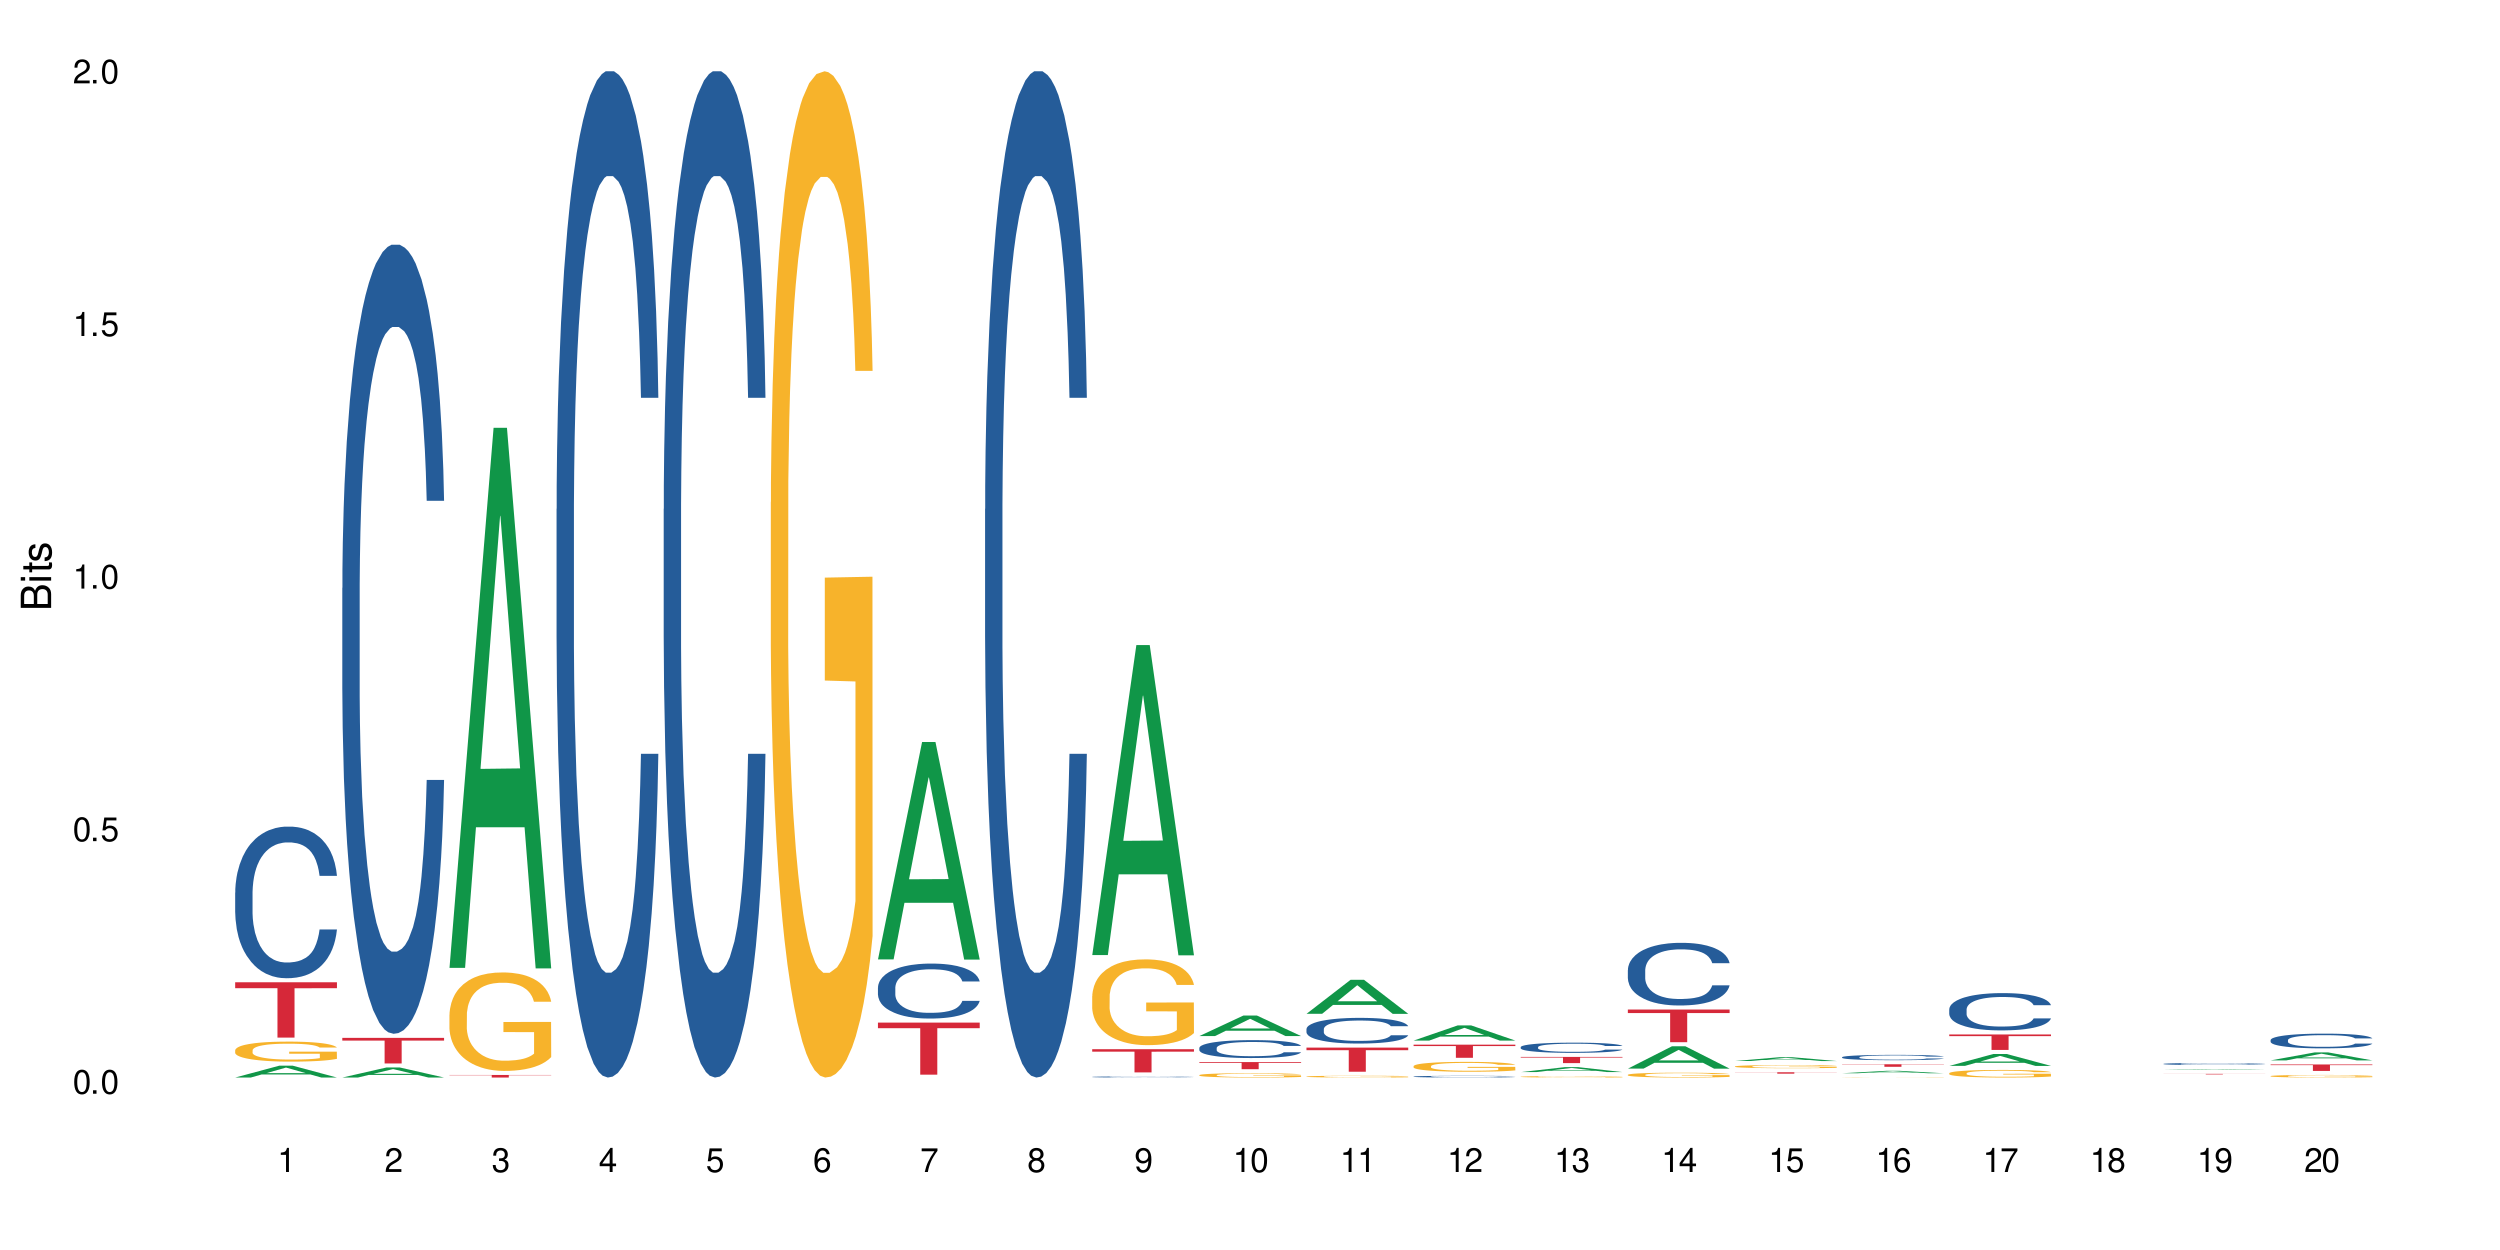
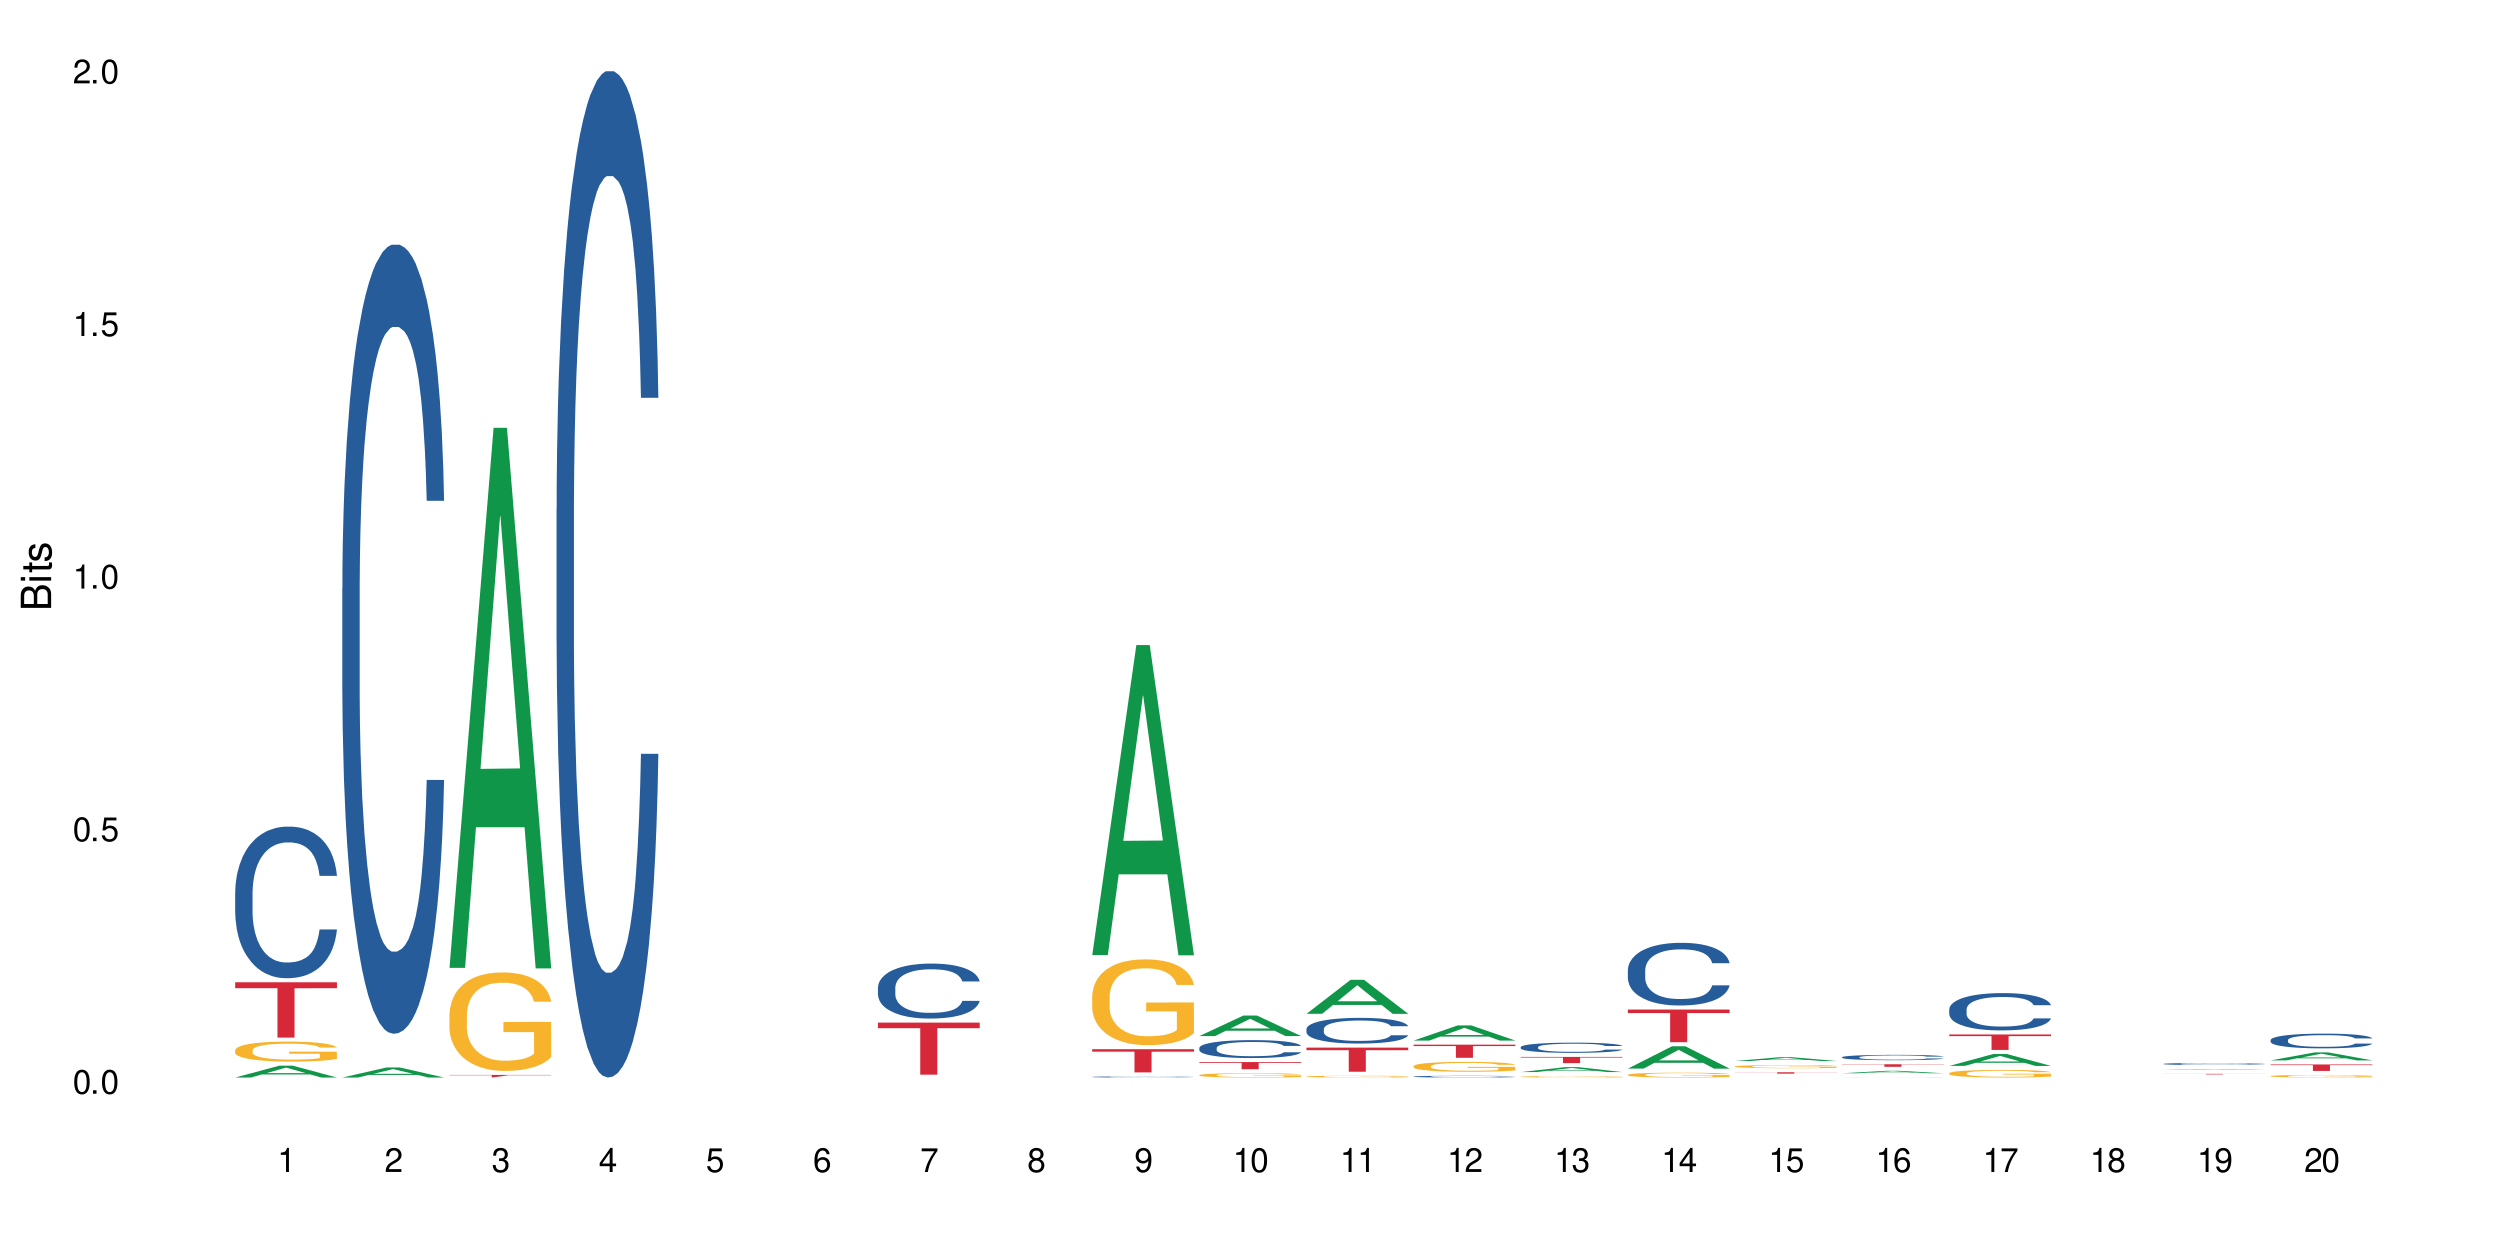
<svg xmlns="http://www.w3.org/2000/svg" xmlns:xlink="http://www.w3.org/1999/xlink" width="720" height="360" viewBox="0 0 720 360">
  <defs>
    <g>
      <g id="glyph-0-0">
</g>
      <g id="glyph-0-1">
        <path d="M 2.641 -6.938 C 2 -6.938 1.422 -6.656 1.078 -6.172 C 0.641 -5.562 0.406 -4.641 0.406 -3.359 C 0.406 -1.016 1.188 0.219 2.641 0.219 C 4.078 0.219 4.859 -1.016 4.859 -3.297 C 4.859 -4.641 4.656 -5.547 4.203 -6.172 C 3.844 -6.656 3.281 -6.938 2.641 -6.938 Z M 2.641 -6.188 C 3.547 -6.188 4 -5.25 4 -3.375 C 4 -1.406 3.562 -0.484 2.625 -0.484 C 1.734 -0.484 1.281 -1.438 1.281 -3.344 C 1.281 -5.25 1.734 -6.188 2.641 -6.188 Z M 2.641 -6.188 " />
      </g>
      <g id="glyph-0-2">
        <path d="M 1.828 -1 L 0.828 -1 L 0.828 0 L 1.828 0 Z M 1.828 -1 " />
      </g>
      <g id="glyph-0-3">
        <path d="M 4.562 -6.797 L 1.062 -6.797 L 0.547 -3.094 L 1.328 -3.094 C 1.719 -3.562 2.047 -3.734 2.578 -3.734 C 3.484 -3.734 4.062 -3.109 4.062 -2.094 C 4.062 -1.125 3.484 -0.531 2.578 -0.531 C 1.828 -0.531 1.375 -0.906 1.188 -1.672 L 0.328 -1.672 C 0.453 -1.109 0.547 -0.844 0.75 -0.594 C 1.125 -0.078 1.828 0.219 2.594 0.219 C 3.969 0.219 4.922 -0.781 4.922 -2.219 C 4.922 -3.562 4.031 -4.484 2.719 -4.484 C 2.25 -4.484 1.859 -4.359 1.469 -4.062 L 1.734 -5.969 L 4.562 -5.969 Z M 4.562 -6.797 " />
      </g>
      <g id="glyph-0-4">
        <path d="M 2.484 -4.938 L 2.484 0 L 3.328 0 L 3.328 -6.938 L 2.766 -6.938 C 2.469 -5.875 2.281 -5.734 0.984 -5.562 L 0.984 -4.938 Z M 2.484 -4.938 " />
      </g>
      <g id="glyph-0-5">
        <path d="M 4.859 -0.828 L 1.281 -0.828 C 1.359 -1.406 1.672 -1.781 2.5 -2.281 L 3.469 -2.828 C 4.406 -3.344 4.906 -4.062 4.906 -4.906 C 4.906 -5.484 4.672 -6.031 4.266 -6.406 C 3.859 -6.766 3.375 -6.938 2.719 -6.938 C 1.859 -6.938 1.219 -6.625 0.844 -6.031 C 0.609 -5.672 0.5 -5.234 0.484 -4.531 L 1.328 -4.531 C 1.359 -5.016 1.406 -5.281 1.531 -5.516 C 1.75 -5.938 2.188 -6.203 2.703 -6.203 C 3.469 -6.203 4.031 -5.641 4.031 -4.891 C 4.031 -4.344 3.719 -3.859 3.125 -3.516 L 2.234 -3 C 0.812 -2.172 0.406 -1.531 0.328 -0.016 L 4.859 -0.016 Z M 4.859 -0.828 " />
      </g>
      <g id="glyph-0-6">
        <path d="M 2.125 -3.188 L 2.578 -3.188 C 3.5 -3.188 3.984 -2.766 3.984 -1.922 C 3.984 -1.062 3.469 -0.531 2.594 -0.531 C 1.656 -0.531 1.203 -1 1.156 -2.016 L 0.312 -2.016 C 0.344 -1.453 0.438 -1.094 0.609 -0.781 C 0.953 -0.109 1.625 0.219 2.547 0.219 C 3.953 0.219 4.859 -0.625 4.859 -1.938 C 4.859 -2.828 4.516 -3.297 3.703 -3.594 C 4.344 -3.844 4.656 -4.328 4.656 -5.031 C 4.656 -6.219 3.875 -6.938 2.578 -6.938 C 1.203 -6.938 0.484 -6.172 0.453 -4.703 L 1.297 -4.703 C 1.312 -5.125 1.344 -5.359 1.453 -5.578 C 1.641 -5.969 2.062 -6.203 2.594 -6.203 C 3.344 -6.203 3.797 -5.75 3.797 -5 C 3.797 -4.516 3.609 -4.219 3.25 -4.047 C 3.016 -3.953 2.703 -3.922 2.125 -3.906 Z M 2.125 -3.188 " />
      </g>
      <g id="glyph-0-7">
        <path d="M 3.141 -1.672 L 3.141 0 L 3.984 0 L 3.984 -1.672 L 4.984 -1.672 L 4.984 -2.438 L 3.984 -2.438 L 3.984 -6.938 L 3.359 -6.938 L 0.266 -2.578 L 0.266 -1.672 Z M 3.141 -2.438 L 1 -2.438 L 3.141 -5.5 Z M 3.141 -2.438 " />
      </g>
      <g id="glyph-0-8">
        <path d="M 4.781 -5.125 C 4.609 -6.266 3.891 -6.938 2.844 -6.938 C 2.094 -6.938 1.422 -6.578 1.031 -5.953 C 0.594 -5.266 0.406 -4.422 0.406 -3.172 C 0.406 -2 0.578 -1.25 0.984 -0.641 C 1.359 -0.078 1.953 0.219 2.703 0.219 C 3.984 0.219 4.922 -0.75 4.922 -2.094 C 4.922 -3.375 4.062 -4.281 2.844 -4.281 C 2.172 -4.281 1.641 -4.031 1.281 -3.516 C 1.281 -5.234 1.828 -6.188 2.797 -6.188 C 3.391 -6.188 3.797 -5.797 3.938 -5.125 Z M 2.734 -3.531 C 3.547 -3.531 4.062 -2.953 4.062 -2.031 C 4.062 -1.156 3.484 -0.531 2.703 -0.531 C 1.922 -0.531 1.328 -1.188 1.328 -2.078 C 1.328 -2.938 1.906 -3.531 2.734 -3.531 Z M 2.734 -3.531 " />
      </g>
      <g id="glyph-0-9">
        <path d="M 4.984 -6.797 L 0.438 -6.797 L 0.438 -5.969 L 4.109 -5.969 C 2.5 -3.656 1.828 -2.234 1.328 0 L 2.219 0 C 2.594 -2.172 3.453 -4.047 4.984 -6.094 Z M 4.984 -6.797 " />
      </g>
      <g id="glyph-0-10">
        <path d="M 3.75 -3.656 C 4.469 -4.094 4.688 -4.438 4.688 -5.078 C 4.688 -6.172 3.844 -6.938 2.641 -6.938 C 1.438 -6.938 0.594 -6.172 0.594 -5.094 C 0.594 -4.438 0.812 -4.094 1.516 -3.656 C 0.734 -3.266 0.359 -2.703 0.359 -1.922 C 0.359 -0.656 1.281 0.219 2.641 0.219 C 3.984 0.219 4.922 -0.656 4.922 -1.922 C 4.922 -2.703 4.531 -3.266 3.75 -3.656 Z M 2.641 -6.188 C 3.359 -6.188 3.812 -5.75 3.812 -5.062 C 3.812 -4.406 3.344 -3.984 2.641 -3.984 C 1.922 -3.984 1.453 -4.406 1.453 -5.078 C 1.453 -5.75 1.922 -6.188 2.641 -6.188 Z M 2.641 -3.266 C 3.484 -3.266 4.062 -2.719 4.062 -1.906 C 4.062 -1.078 3.484 -0.531 2.625 -0.531 C 1.797 -0.531 1.219 -1.094 1.219 -1.906 C 1.219 -2.719 1.781 -3.266 2.641 -3.266 Z M 2.641 -3.266 " />
      </g>
      <g id="glyph-0-11">
        <path d="M 0.516 -1.578 C 0.672 -0.453 1.406 0.219 2.438 0.219 C 3.188 0.219 3.859 -0.141 4.266 -0.766 C 4.688 -1.453 4.891 -2.297 4.891 -3.547 C 4.891 -4.719 4.703 -5.453 4.312 -6.078 C 3.938 -6.641 3.344 -6.938 2.594 -6.938 C 1.297 -6.938 0.359 -5.969 0.359 -4.625 C 0.359 -3.344 1.234 -2.453 2.453 -2.453 C 3.094 -2.453 3.578 -2.672 4.016 -3.203 C 4 -1.484 3.469 -0.531 2.5 -0.531 C 1.906 -0.531 1.484 -0.906 1.359 -1.578 Z M 2.578 -6.203 C 3.375 -6.203 3.969 -5.531 3.969 -4.641 C 3.969 -3.797 3.391 -3.188 2.547 -3.188 C 1.734 -3.188 1.234 -3.766 1.234 -4.688 C 1.234 -5.562 1.797 -6.203 2.578 -6.203 Z M 2.578 -6.203 " />
      </g>
      <g id="glyph-1-0">
</g>
      <g id="glyph-1-1">
        <path d="M 0 -0.953 L 0 -4.891 C 0 -5.719 -0.234 -6.344 -0.734 -6.797 C -1.188 -7.234 -1.812 -7.469 -2.5 -7.469 C -3.547 -7.469 -4.188 -7 -4.625 -5.875 C -4.984 -6.688 -5.625 -7.094 -6.531 -7.094 C -7.172 -7.094 -7.734 -6.859 -8.141 -6.391 C -8.562 -5.922 -8.75 -5.344 -8.75 -4.5 L -8.75 -0.953 Z M -4.984 -2.062 L -7.766 -2.062 L -7.766 -4.219 C -7.766 -4.844 -7.688 -5.203 -7.453 -5.5 C -7.219 -5.812 -6.859 -5.969 -6.375 -5.969 C -5.891 -5.969 -5.531 -5.812 -5.297 -5.5 C -5.062 -5.203 -4.984 -4.844 -4.984 -4.219 Z M -0.984 -2.062 L -4 -2.062 L -4 -4.781 C -4 -5.766 -3.438 -6.359 -2.484 -6.359 C -1.547 -6.359 -0.984 -5.766 -0.984 -4.781 Z M -0.984 -2.062 " />
      </g>
      <g id="glyph-1-2">
        <path d="M -6.281 -1.797 L -6.281 -0.797 L 0 -0.797 L 0 -1.797 Z M -8.75 -1.797 L -8.75 -0.797 L -7.484 -0.797 L -7.484 -1.797 Z M -8.75 -1.797 " />
      </g>
      <g id="glyph-1-3">
        <path d="M -6.281 -3.047 L -6.281 -2.016 L -8.016 -2.016 L -8.016 -1.016 L -6.281 -1.016 L -6.281 -0.172 L -5.469 -0.172 L -5.469 -1.016 L -0.719 -1.016 C -0.078 -1.016 0.281 -1.453 0.281 -2.234 C 0.281 -2.5 0.25 -2.719 0.188 -3.047 L -0.641 -3.047 C -0.609 -2.906 -0.594 -2.766 -0.594 -2.562 C -0.594 -2.141 -0.719 -2.016 -1.156 -2.016 L -5.469 -2.016 L -5.469 -3.047 Z M -6.281 -3.047 " />
      </g>
      <g id="glyph-1-4">
        <path d="M -4.531 -5.25 C -5.766 -5.25 -6.469 -4.422 -6.469 -2.969 C -6.469 -1.516 -5.719 -0.562 -4.547 -0.562 C -3.562 -0.562 -3.094 -1.062 -2.734 -2.562 L -2.516 -3.484 C -2.344 -4.188 -2.094 -4.469 -1.641 -4.469 C -1.047 -4.469 -0.641 -3.875 -0.641 -3 C -0.641 -2.453 -0.797 -2 -1.062 -1.75 C -1.25 -1.594 -1.422 -1.531 -1.875 -1.469 L -1.875 -0.406 C -0.422 -0.453 0.281 -1.266 0.281 -2.922 C 0.281 -4.5 -0.5 -5.516 -1.719 -5.516 C -2.656 -5.516 -3.172 -4.984 -3.469 -3.734 L -3.703 -2.766 C -3.891 -1.953 -4.156 -1.609 -4.594 -1.609 C -5.188 -1.609 -5.547 -2.125 -5.547 -2.938 C -5.547 -3.75 -5.203 -4.172 -4.531 -4.203 Z M -4.531 -5.25 " />
      </g>
    </g>
  </defs>
  <rect x="-72" y="-36" width="864" height="432" fill="rgb(100%, 100%, 100%)" fill-opacity="1" />
  <path fill-rule="nonzero" fill="rgb(6.275%, 58.824%, 28.235%)" fill-opacity="1" d="M 67.73 310.328 L 67.762 310.324 L 80.445 306.914 L 84.297 306.914 L 97.043 310.332 L 92.562 310.332 L 89.371 309.441 L 75.371 309.441 L 72.238 310.328 L 67.73 310.328 L 76.719 309.07 L 88.086 309.07 L 82.418 307.473 L 82.355 307.473 L 82.293 307.48 L 76.688 309.07 L 76.719 309.07 Z M 67.73 310.328 " />
  <path fill-rule="nonzero" fill="rgb(14.51%, 36.078%, 60%)" fill-opacity="1" d="M 67.73 257.074 L 67.766 257.035 L 67.766 256.078 L 67.875 254.562 L 68.125 252.648 L 68.375 251.332 L 69.02 248.977 L 69.91 246.703 L 70.84 244.945 L 71.52 243.91 L 72.129 243.109 L 73.523 241.633 L 74.414 240.875 L 75.379 240.199 L 76.559 239.52 L 77.418 239.121 L 79.348 238.48 L 80.777 238.203 L 81.887 238.082 L 84.281 238.082 L 85.711 238.242 L 86.746 238.441 L 87.891 238.762 L 88.855 239.121 L 90.535 240 L 92.035 241.117 L 92.715 241.754 L 93.789 242.992 L 94.609 244.188 L 95.184 245.227 L 95.824 246.703 L 96.398 248.496 L 96.828 250.531 L 97.043 252.25 L 92.035 252.25 L 91.785 250.652 L 91.5 249.414 L 90.965 247.777 L 90.43 246.621 L 89.68 245.465 L 89 244.707 L 88.07 243.949 L 87.246 243.469 L 86.391 243.109 L 85.566 242.871 L 83.996 242.633 L 82.172 242.633 L 81.492 242.711 L 80.098 243.031 L 79.348 243.309 L 78.277 243.867 L 77.523 244.387 L 76.633 245.188 L 76.023 245.863 L 75.273 246.902 L 74.738 247.82 L 74.129 249.137 L 73.773 250.133 L 73.449 251.25 L 73.164 252.566 L 72.949 253.965 L 72.805 255.441 L 72.734 256.875 L 72.734 263.062 L 72.805 264.496 L 72.984 266.172 L 73.449 268.609 L 74.129 270.723 L 74.914 272.398 L 75.668 273.594 L 76.094 274.152 L 76.668 274.793 L 77.562 275.59 L 78.848 276.387 L 79.598 276.707 L 80.742 277.027 L 81.922 277.188 L 83.496 277.188 L 84.887 277.027 L 85.816 276.828 L 86.781 276.508 L 88.105 275.828 L 88.926 275.191 L 89.641 274.434 L 90.18 273.676 L 90.535 273.035 L 91.07 271.801 L 91.5 270.441 L 91.824 269.047 L 92.035 267.691 L 97.043 267.691 L 96.828 269.285 L 96.504 270.844 L 96.184 272 L 95.684 273.395 L 95.109 274.633 L 94.289 276.027 L 93.609 276.945 L 92.715 277.945 L 91.895 278.703 L 91 279.379 L 89.68 280.18 L 88.82 280.578 L 87.891 280.938 L 86.781 281.258 L 85.387 281.535 L 83.887 281.695 L 82.492 281.734 L 80.992 281.656 L 79.883 281.496 L 78.418 281.137 L 76.594 280.418 L 75.273 279.66 L 74.238 278.902 L 73.344 278.105 L 72.344 277.027 L 71.055 275.27 L 70.27 273.914 L 69.734 272.797 L 69.125 271.242 L 68.695 269.844 L 68.195 267.609 L 67.84 264.777 L 67.73 262.582 Z M 67.73 257.074 " />
  <path fill-rule="nonzero" fill="rgb(96.863%, 70.196%, 16.863%)" fill-opacity="1" d="M 67.73 302.453 L 67.766 302.449 L 67.766 302.344 L 67.91 302.105 L 68.266 301.781 L 68.73 301.512 L 69.23 301.301 L 69.555 301.188 L 70.09 301.031 L 70.555 300.914 L 71.734 300.68 L 73.234 300.457 L 74.059 300.363 L 74.988 300.273 L 76.309 300.172 L 76.918 300.137 L 78.777 300.051 L 80.887 300 L 83.207 299.984 L 84.281 299.988 L 85.746 300.008 L 87.746 300.066 L 88.891 300.121 L 89.785 300.172 L 90.715 300.242 L 91.859 300.348 L 92.93 300.473 L 93.789 300.598 L 94.645 300.758 L 95.359 300.926 L 95.969 301.109 L 96.504 301.332 L 96.828 301.516 L 97.043 301.699 L 92.074 301.699 L 91.785 301.516 L 91.465 301.375 L 90.93 301.199 L 90.395 301.074 L 89.855 300.973 L 88.855 300.836 L 87.996 300.754 L 86.926 300.68 L 85.891 300.633 L 84.711 300.598 L 83.996 300.59 L 82.102 300.59 L 80.383 300.625 L 79.383 300.668 L 78.668 300.711 L 77.668 300.789 L 77.059 300.852 L 76.703 300.895 L 75.629 301.059 L 74.914 301.207 L 74.523 301.305 L 74.023 301.465 L 73.664 301.605 L 73.27 301.816 L 73.059 301.973 L 72.77 302.332 L 72.734 303.281 L 72.844 303.48 L 73.059 303.695 L 73.344 303.887 L 73.773 304.086 L 74.199 304.238 L 74.953 304.445 L 75.594 304.582 L 76.094 304.672 L 77.059 304.812 L 77.453 304.863 L 78.383 304.957 L 79.348 305.031 L 80.527 305.094 L 81.422 305.125 L 82.852 305.152 L 84.672 305.152 L 86.82 305.121 L 88.176 305.078 L 89.105 305.035 L 89.715 305 L 90.465 304.941 L 91 304.887 L 91.5 304.828 L 92.109 304.742 L 92.109 303.48 L 83.281 303.477 L 83.281 302.887 L 97.004 302.879 L 97.043 304.941 L 96.289 305.082 L 95.359 305.219 L 94.469 305.324 L 93.539 305.414 L 92.215 305.516 L 91.145 305.578 L 89.5 305.652 L 87.996 305.699 L 86.426 305.73 L 85.031 305.746 L 83.387 305.75 L 81.922 305.742 L 80.348 305.711 L 79.098 305.668 L 77.953 305.613 L 76.809 305.547 L 75.379 305.438 L 74.449 305.348 L 73.484 305.234 L 72.52 305.105 L 71.664 304.961 L 71.09 304.852 L 70.52 304.723 L 69.91 304.566 L 69.34 304.387 L 68.91 304.223 L 68.516 304.039 L 68.23 303.867 L 67.945 303.629 L 67.801 303.438 L 67.73 303.277 Z M 67.73 302.453 " />
  <path fill-rule="nonzero" fill="rgb(83.922%, 15.686%, 22.353%)" fill-opacity="1" d="M 67.73 282.898 L 97.043 282.898 L 97.043 284.602 L 84.824 284.617 L 84.824 298.82 L 79.91 298.82 L 79.91 284.633 L 79.84 284.602 L 67.73 284.602 Z M 67.73 282.898 " />
  <path fill-rule="nonzero" fill="rgb(6.275%, 58.824%, 28.235%)" fill-opacity="1" d="M 98.582 310.328 L 98.613 310.328 L 111.297 307.434 L 115.148 307.434 L 127.895 310.332 L 123.418 310.332 L 120.223 309.574 L 106.223 309.574 L 103.094 310.328 L 98.582 310.328 L 107.57 309.262 L 118.938 309.258 L 113.27 307.906 L 113.207 307.902 L 113.145 307.91 L 107.539 309.258 L 107.57 309.262 Z M 98.582 310.328 " />
  <path fill-rule="nonzero" fill="rgb(14.51%, 36.078%, 60%)" fill-opacity="1" d="M 98.582 169.363 L 98.621 169.156 L 98.621 164.168 L 98.727 156.277 L 98.977 146.305 L 99.227 139.449 L 99.871 127.195 L 100.766 115.355 L 101.695 106.215 L 102.371 100.816 L 102.98 96.66 L 104.375 88.977 L 105.27 85.027 L 106.234 81.496 L 107.414 77.965 L 108.27 75.887 L 110.199 72.566 L 111.629 71.109 L 112.738 70.488 L 115.133 70.488 L 116.562 71.32 L 117.602 72.355 L 118.742 74.02 L 119.707 75.887 L 121.391 80.457 L 122.891 86.273 L 123.57 89.598 L 124.641 96.039 L 125.465 102.27 L 126.035 107.668 L 126.68 115.355 L 127.25 124.703 L 127.68 135.297 L 127.895 144.227 L 122.891 144.227 L 122.641 135.918 L 122.355 129.48 L 121.816 120.965 L 121.281 114.941 L 120.531 108.914 L 119.852 104.969 L 118.922 101.023 L 118.102 98.531 L 117.242 96.66 L 116.422 95.414 L 114.848 94.168 L 113.023 94.168 L 112.344 94.582 L 110.953 96.246 L 110.199 97.699 L 109.129 100.605 L 108.379 103.309 L 107.484 107.461 L 106.875 110.992 L 106.125 116.395 L 105.59 121.172 L 104.98 128.027 L 104.625 133.219 L 104.305 139.035 L 104.016 145.891 L 103.801 153.16 L 103.66 160.848 L 103.59 168.324 L 103.59 200.52 L 103.66 208 L 103.84 216.723 L 104.305 229.395 L 104.98 240.402 L 105.77 249.125 L 106.52 255.359 L 106.949 258.266 L 107.52 261.59 L 108.414 265.746 L 109.699 269.898 L 110.449 271.562 L 111.594 273.223 L 112.773 274.055 L 114.348 274.055 L 115.742 273.223 L 116.672 272.184 L 117.637 270.523 L 118.957 266.992 L 119.781 263.668 L 120.496 259.719 L 121.031 255.773 L 121.391 252.449 L 121.926 246.012 L 122.355 238.949 L 122.676 231.68 L 122.891 224.617 L 127.895 224.617 L 127.68 232.926 L 127.359 241.027 L 127.035 247.051 L 126.535 254.32 L 125.965 260.758 L 125.141 268.031 L 124.461 272.809 L 123.57 278 L 122.746 281.945 L 121.852 285.477 L 120.531 289.633 L 119.672 291.711 L 118.742 293.578 L 117.637 295.242 L 116.242 296.695 L 114.742 297.527 L 113.348 297.734 L 111.844 297.316 L 110.738 296.488 L 109.27 294.617 L 107.449 290.879 L 106.125 286.934 L 105.09 282.984 L 104.195 278.832 L 103.195 273.223 L 101.906 264.082 L 101.121 257.02 L 100.586 251.203 L 99.977 243.102 L 99.551 235.832 L 99.047 224.199 L 98.691 209.453 L 98.582 198.027 Z M 98.582 169.363 " />
-   <path fill-rule="nonzero" fill="rgb(83.922%, 15.686%, 22.353%)" fill-opacity="1" d="M 98.582 298.898 L 127.895 298.898 L 127.895 299.688 L 115.68 299.691 L 115.68 306.27 L 110.766 306.27 L 110.766 299.699 L 110.691 299.688 L 98.582 299.688 Z M 98.582 298.898 " />
  <path fill-rule="nonzero" fill="rgb(6.275%, 58.824%, 28.235%)" fill-opacity="1" d="M 129.438 278.75 L 129.469 278.605 L 142.152 123.199 L 146.004 123.199 L 158.746 278.898 L 154.27 278.898 L 151.074 238.254 L 137.078 238.254 L 133.945 278.75 L 129.438 278.75 L 138.426 221.441 L 149.793 221.297 L 144.125 148.637 L 144.062 148.492 L 143.996 148.93 L 138.395 221.297 L 138.426 221.441 Z M 129.438 278.75 " />
  <path fill-rule="nonzero" fill="rgb(96.863%, 70.196%, 16.863%)" fill-opacity="1" d="M 129.438 292.211 L 129.473 292.184 L 129.473 291.668 L 129.617 290.5 L 129.973 288.895 L 130.438 287.574 L 130.938 286.539 L 131.258 285.992 L 131.797 285.215 L 132.262 284.645 L 133.441 283.48 L 134.941 282.391 L 135.762 281.926 L 136.691 281.484 L 138.016 280.992 L 138.625 280.812 L 140.48 280.398 L 142.59 280.137 L 144.914 280.062 L 145.988 280.086 L 147.453 280.191 L 149.453 280.477 L 150.598 280.734 L 151.492 280.992 L 152.422 281.332 L 153.562 281.848 L 154.637 282.469 L 155.496 283.09 L 156.352 283.867 L 157.066 284.699 L 157.676 285.605 L 158.211 286.691 L 158.531 287.598 L 158.746 288.508 L 153.777 288.508 L 153.492 287.598 L 153.172 286.898 L 152.637 286.047 L 152.098 285.422 L 151.562 284.93 L 150.562 284.258 L 149.703 283.844 L 148.633 283.48 L 147.594 283.246 L 146.414 283.09 L 145.699 283.039 L 143.805 283.039 L 142.09 283.223 L 141.09 283.43 L 140.375 283.637 L 139.375 284.023 L 138.766 284.336 L 138.41 284.543 L 137.336 285.344 L 136.621 286.07 L 136.227 286.562 L 135.727 287.34 L 135.371 288.039 L 134.977 289.074 L 134.762 289.852 L 134.477 291.613 L 134.441 296.277 L 134.547 297.262 L 134.762 298.324 L 135.047 299.258 L 135.477 300.242 L 135.906 300.992 L 136.656 302.004 L 137.301 302.676 L 137.801 303.117 L 138.766 303.816 L 139.16 304.051 L 140.09 304.516 L 141.055 304.879 L 142.234 305.188 L 143.125 305.344 L 144.555 305.473 L 146.379 305.473 L 148.523 305.32 L 149.883 305.113 L 150.812 304.902 L 151.418 304.723 L 152.172 304.438 L 152.707 304.18 L 153.207 303.895 L 153.812 303.453 L 153.812 297.262 L 144.984 297.234 L 144.984 294.336 L 158.711 294.309 L 158.746 304.438 L 157.996 305.137 L 157.066 305.812 L 156.172 306.328 L 155.242 306.77 L 153.922 307.262 L 152.848 307.574 L 151.203 307.934 L 149.703 308.168 L 148.133 308.324 L 146.738 308.402 L 145.094 308.426 L 143.629 308.375 L 142.055 308.219 L 140.805 308.012 L 139.66 307.754 L 138.516 307.418 L 137.086 306.871 L 136.156 306.434 L 135.191 305.887 L 134.227 305.242 L 133.367 304.543 L 132.797 303.996 L 132.227 303.375 L 131.617 302.598 L 131.047 301.719 L 130.617 300.914 L 130.223 300.008 L 129.938 299.152 L 129.652 297.988 L 129.508 297.055 L 129.438 296.25 Z M 129.438 292.211 " />
-   <path fill-rule="nonzero" fill="rgb(83.922%, 15.686%, 22.353%)" fill-opacity="1" d="M 129.438 309.59 L 158.746 309.59 L 158.746 309.672 L 146.531 309.672 L 146.531 310.332 L 141.617 310.332 L 141.617 309.672 L 129.438 309.672 Z M 129.438 309.59 " />
+   <path fill-rule="nonzero" fill="rgb(83.922%, 15.686%, 22.353%)" fill-opacity="1" d="M 129.438 309.59 L 158.746 309.59 L 158.746 309.672 L 146.531 309.672 L 141.617 310.332 L 141.617 309.672 L 129.438 309.672 Z M 129.438 309.59 " />
  <path fill-rule="nonzero" fill="rgb(14.51%, 36.078%, 60%)" fill-opacity="1" d="M 160.289 146.621 L 160.324 146.355 L 160.324 140 L 160.434 129.934 L 160.684 117.215 L 160.934 108.477 L 161.578 92.844 L 162.469 77.746 L 163.398 66.09 L 164.078 59.203 L 164.688 53.902 L 166.082 44.102 L 166.973 39.07 L 167.938 34.566 L 169.117 30.062 L 169.977 27.414 L 171.906 23.176 L 173.336 21.32 L 174.445 20.527 L 176.84 20.527 L 178.27 21.586 L 179.305 22.91 L 180.449 25.031 L 181.414 27.414 L 183.094 33.242 L 184.598 40.66 L 185.273 44.898 L 186.348 53.109 L 187.168 61.055 L 187.742 67.945 L 188.383 77.746 L 188.957 89.668 L 189.387 103.176 L 189.602 114.566 L 184.598 114.566 L 184.344 103.973 L 184.059 95.758 L 183.523 84.898 L 182.988 77.215 L 182.238 69.535 L 181.559 64.5 L 180.629 59.469 L 179.805 56.289 L 178.949 53.902 L 178.125 52.316 L 176.555 50.727 L 174.73 50.727 L 174.051 51.254 L 172.656 53.375 L 171.906 55.23 L 170.836 58.938 L 170.082 62.383 L 169.191 67.68 L 168.582 72.184 L 167.832 79.07 L 167.297 85.164 L 166.688 93.906 L 166.332 100.527 L 166.008 107.945 L 165.723 116.688 L 165.508 125.957 L 165.367 135.762 L 165.293 145.297 L 165.293 186.355 L 165.367 195.895 L 165.543 207.02 L 166.008 223.18 L 166.688 237.219 L 167.473 248.344 L 168.227 256.293 L 168.652 260 L 169.227 264.238 L 170.121 269.535 L 171.406 274.836 L 172.156 276.953 L 173.301 279.074 L 174.48 280.133 L 176.055 280.133 L 177.445 279.074 L 178.375 277.75 L 179.34 275.629 L 180.664 271.125 L 181.484 266.887 L 182.199 261.855 L 182.738 256.82 L 183.094 252.582 L 183.629 244.371 L 184.059 235.363 L 184.383 226.094 L 184.598 217.086 L 189.602 217.086 L 189.387 227.684 L 189.062 238.012 L 188.742 245.695 L 188.242 254.969 L 187.668 263.18 L 186.848 272.449 L 186.168 278.543 L 185.273 285.168 L 184.453 290.199 L 183.559 294.703 L 182.238 300 L 181.379 302.648 L 180.449 305.035 L 179.34 307.152 L 177.949 309.008 L 176.445 310.066 L 175.051 310.332 L 173.551 309.801 L 172.441 308.742 L 170.977 306.359 L 169.152 301.59 L 167.832 296.559 L 166.797 291.523 L 165.902 286.227 L 164.902 279.074 L 163.613 267.418 L 162.828 258.41 L 162.293 250.992 L 161.684 240.664 L 161.254 231.391 L 160.754 216.555 L 160.398 197.746 L 160.289 183.18 Z M 160.289 146.621 " />
-   <path fill-rule="nonzero" fill="rgb(14.51%, 36.078%, 60%)" fill-opacity="1" d="M 191.145 146.621 L 191.18 146.355 L 191.18 140 L 191.285 129.934 L 191.535 117.215 L 191.785 108.477 L 192.43 92.844 L 193.324 77.746 L 194.254 66.09 L 194.93 59.203 L 195.539 53.902 L 196.934 44.102 L 197.828 39.07 L 198.793 34.566 L 199.973 30.062 L 200.828 27.414 L 202.758 23.176 L 204.188 21.32 L 205.297 20.527 L 207.691 20.527 L 209.121 21.586 L 210.16 22.91 L 211.301 25.031 L 212.266 27.414 L 213.949 33.242 L 215.449 40.66 L 216.129 44.898 L 217.199 53.109 L 218.023 61.055 L 218.594 67.945 L 219.238 77.746 L 219.809 89.668 L 220.238 103.176 L 220.453 114.566 L 215.449 114.566 L 215.199 103.973 L 214.914 95.758 L 214.375 84.898 L 213.84 77.215 L 213.09 69.535 L 212.41 64.5 L 211.48 59.469 L 210.66 56.289 L 209.801 53.902 L 208.98 52.316 L 207.406 50.727 L 205.582 50.727 L 204.902 51.254 L 203.512 53.375 L 202.758 55.23 L 201.688 58.938 L 200.938 62.383 L 200.043 67.68 L 199.434 72.184 L 198.684 79.07 L 198.148 85.164 L 197.539 93.906 L 197.184 100.527 L 196.863 107.945 L 196.574 116.688 L 196.359 125.957 L 196.219 135.762 L 196.148 145.297 L 196.148 186.355 L 196.219 195.895 L 196.398 207.02 L 196.863 223.18 L 197.539 237.219 L 198.328 248.344 L 199.078 256.293 L 199.508 260 L 200.078 264.238 L 200.973 269.535 L 202.258 274.836 L 203.008 276.953 L 204.152 279.074 L 205.332 280.133 L 206.906 280.133 L 208.301 279.074 L 209.23 277.75 L 210.195 275.629 L 211.516 271.125 L 212.34 266.887 L 213.055 261.855 L 213.59 256.82 L 213.949 252.582 L 214.484 244.371 L 214.914 235.363 L 215.234 226.094 L 215.449 217.086 L 220.453 217.086 L 220.238 227.684 L 219.918 238.012 L 219.594 245.695 L 219.094 254.969 L 218.523 263.18 L 217.699 272.449 L 217.02 278.543 L 216.129 285.168 L 215.305 290.199 L 214.414 294.703 L 213.09 300 L 212.23 302.648 L 211.301 305.035 L 210.195 307.152 L 208.801 309.008 L 207.301 310.066 L 205.906 310.332 L 204.402 309.801 L 203.297 308.742 L 201.832 306.359 L 200.008 301.59 L 198.684 296.559 L 197.648 291.523 L 196.754 286.227 L 195.754 279.074 L 194.469 267.418 L 193.68 258.41 L 193.145 250.992 L 192.535 240.664 L 192.109 231.391 L 191.605 216.555 L 191.25 197.746 L 191.145 183.18 Z M 191.145 146.621 " />
-   <path fill-rule="nonzero" fill="rgb(96.863%, 70.196%, 16.863%)" fill-opacity="1" d="M 221.996 144.652 L 222.031 144.387 L 222.031 139.094 L 222.176 127.184 L 222.531 110.777 L 222.996 97.277 L 223.496 86.691 L 223.82 81.133 L 224.355 73.195 L 224.82 67.371 L 226 55.461 L 227.5 44.348 L 228.32 39.582 L 229.25 35.082 L 230.574 30.055 L 231.184 28.203 L 233.039 23.965 L 235.148 21.32 L 237.473 20.527 L 238.547 20.789 L 240.012 21.848 L 242.012 24.762 L 243.156 27.406 L 244.051 30.055 L 244.98 33.496 L 246.121 38.789 L 247.195 45.141 L 248.055 51.492 L 248.91 59.43 L 249.625 67.902 L 250.234 77.164 L 250.77 88.281 L 251.09 97.543 L 251.305 106.805 L 246.336 106.805 L 246.051 97.543 L 245.73 90.398 L 245.195 81.664 L 244.656 75.312 L 244.121 70.281 L 243.121 63.402 L 242.262 59.168 L 241.191 55.461 L 240.152 53.078 L 238.973 51.492 L 238.258 50.961 L 236.363 50.961 L 234.648 52.816 L 233.648 54.934 L 232.934 57.051 L 231.934 61.02 L 231.324 64.195 L 230.969 66.312 L 229.895 74.516 L 229.18 81.93 L 228.785 86.957 L 228.285 94.898 L 227.93 102.043 L 227.535 112.629 L 227.32 120.57 L 227.035 138.566 L 227 186.207 L 227.105 196.262 L 227.32 207.113 L 227.605 216.641 L 228.035 226.699 L 228.465 234.375 L 229.215 244.695 L 229.859 251.578 L 230.359 256.078 L 231.324 263.223 L 231.719 265.605 L 232.648 270.367 L 233.613 274.074 L 234.793 277.25 L 235.688 278.836 L 237.117 280.16 L 238.938 280.16 L 241.082 278.574 L 242.441 276.457 L 243.371 274.34 L 243.977 272.484 L 244.73 269.574 L 245.266 266.926 L 245.766 264.016 L 246.375 259.516 L 246.375 196.262 L 237.543 195.996 L 237.543 166.355 L 251.27 166.09 L 251.305 269.574 L 250.555 276.719 L 249.625 283.602 L 248.73 288.895 L 247.805 293.395 L 246.48 298.422 L 245.406 301.598 L 243.766 305.305 L 242.262 307.688 L 240.691 309.273 L 239.297 310.066 L 237.652 310.332 L 236.188 309.805 L 234.613 308.215 L 233.363 306.098 L 232.219 303.453 L 231.074 300.012 L 229.645 294.453 L 228.715 289.953 L 227.75 284.395 L 226.785 277.777 L 225.926 270.633 L 225.355 265.074 L 224.785 258.723 L 224.176 250.781 L 223.605 241.785 L 223.176 233.578 L 222.781 224.316 L 222.496 215.582 L 222.211 203.672 L 222.066 194.145 L 221.996 185.941 Z M 221.996 144.652 " />
-   <path fill-rule="nonzero" fill="rgb(6.275%, 58.824%, 28.235%)" fill-opacity="1" d="M 252.848 276.301 L 252.879 276.242 L 265.562 213.695 L 269.414 213.695 L 282.16 276.359 L 277.68 276.359 L 274.488 260 L 260.488 260 L 257.359 276.301 L 252.848 276.301 L 261.836 253.234 L 273.203 253.176 L 267.535 223.934 L 267.473 223.875 L 267.41 224.051 L 261.805 253.176 L 261.836 253.234 Z M 252.848 276.301 " />
  <path fill-rule="nonzero" fill="rgb(14.51%, 36.078%, 60%)" fill-opacity="1" d="M 252.848 284.406 L 252.883 284.391 L 252.883 284.047 L 252.992 283.496 L 253.242 282.801 L 253.492 282.324 L 254.137 281.469 L 255.027 280.645 L 255.957 280.008 L 256.637 279.633 L 257.246 279.344 L 258.641 278.809 L 259.531 278.535 L 260.496 278.289 L 261.676 278.043 L 262.535 277.898 L 264.465 277.668 L 265.895 277.566 L 267.004 277.523 L 269.398 277.523 L 270.828 277.578 L 271.863 277.652 L 273.008 277.77 L 273.973 277.898 L 275.652 278.215 L 277.156 278.621 L 277.832 278.852 L 278.906 279.301 L 279.727 279.734 L 280.301 280.109 L 280.945 280.645 L 281.516 281.297 L 281.945 282.035 L 282.16 282.656 L 277.156 282.656 L 276.906 282.078 L 276.617 281.629 L 276.082 281.035 L 275.547 280.617 L 274.797 280.199 L 274.117 279.922 L 273.188 279.648 L 272.363 279.473 L 271.508 279.344 L 270.684 279.258 L 269.113 279.172 L 267.289 279.172 L 266.609 279.199 L 265.215 279.316 L 264.465 279.418 L 263.395 279.617 L 262.641 279.809 L 261.75 280.098 L 261.141 280.344 L 260.391 280.719 L 259.855 281.051 L 259.246 281.527 L 258.891 281.891 L 258.566 282.293 L 258.281 282.773 L 258.066 283.277 L 257.926 283.812 L 257.852 284.336 L 257.852 286.574 L 257.926 287.098 L 258.102 287.703 L 258.566 288.586 L 259.246 289.352 L 260.031 289.961 L 260.785 290.395 L 261.211 290.598 L 261.785 290.828 L 262.68 291.117 L 263.965 291.406 L 264.715 291.523 L 265.859 291.637 L 267.039 291.695 L 268.613 291.695 L 270.004 291.637 L 270.934 291.566 L 271.898 291.449 L 273.223 291.203 L 274.043 290.973 L 274.758 290.699 L 275.297 290.422 L 275.652 290.191 L 276.188 289.742 L 276.617 289.25 L 276.941 288.746 L 277.156 288.254 L 282.16 288.254 L 281.945 288.832 L 281.621 289.398 L 281.301 289.816 L 280.801 290.32 L 280.23 290.77 L 279.406 291.277 L 278.727 291.609 L 277.832 291.973 L 277.012 292.246 L 276.117 292.492 L 274.797 292.781 L 273.938 292.926 L 273.008 293.055 L 271.898 293.172 L 270.508 293.273 L 269.004 293.332 L 267.609 293.344 L 266.109 293.316 L 265 293.258 L 263.535 293.129 L 261.715 292.867 L 260.391 292.594 L 259.355 292.316 L 258.461 292.027 L 257.461 291.637 L 256.172 291.004 L 255.387 290.512 L 254.852 290.105 L 254.242 289.543 L 253.812 289.035 L 253.312 288.227 L 252.957 287.199 L 252.848 286.402 Z M 252.848 284.406 " />
  <path fill-rule="nonzero" fill="rgb(83.922%, 15.686%, 22.353%)" fill-opacity="1" d="M 252.848 294.508 L 282.16 294.508 L 282.16 296.113 L 269.941 296.129 L 269.941 309.508 L 265.027 309.508 L 265.027 296.145 L 264.957 296.113 L 252.848 296.113 Z M 252.848 294.508 " />
-   <path fill-rule="nonzero" fill="rgb(14.51%, 36.078%, 60%)" fill-opacity="1" d="M 283.703 146.621 L 283.738 146.355 L 283.738 140 L 283.844 129.934 L 284.094 117.215 L 284.344 108.477 L 284.988 92.844 L 285.883 77.746 L 286.812 66.09 L 287.492 59.203 L 288.098 53.902 L 289.492 44.102 L 290.387 39.07 L 291.352 34.566 L 292.531 30.062 L 293.387 27.414 L 295.316 23.176 L 296.746 21.32 L 297.855 20.527 L 300.25 20.527 L 301.68 21.586 L 302.719 22.91 L 303.859 25.031 L 304.828 27.414 L 306.508 33.242 L 308.008 40.66 L 308.688 44.898 L 309.758 53.109 L 310.582 61.055 L 311.152 67.945 L 311.797 77.746 L 312.367 89.668 L 312.797 103.176 L 313.012 114.566 L 308.008 114.566 L 307.758 103.973 L 307.473 95.758 L 306.934 84.898 L 306.398 77.215 L 305.648 69.535 L 304.969 64.5 L 304.039 59.469 L 303.219 56.289 L 302.359 53.902 L 301.539 52.316 L 299.965 50.727 L 298.141 50.727 L 297.465 51.254 L 296.07 53.375 L 295.316 55.23 L 294.246 58.938 L 293.496 62.383 L 292.602 67.68 L 291.992 72.184 L 291.242 79.07 L 290.707 85.164 L 290.098 93.906 L 289.742 100.527 L 289.422 107.945 L 289.133 116.688 L 288.922 125.957 L 288.777 135.762 L 288.707 145.297 L 288.707 186.355 L 288.777 195.895 L 288.957 207.02 L 289.422 223.18 L 290.098 237.219 L 290.887 248.344 L 291.637 256.293 L 292.066 260 L 292.637 264.238 L 293.531 269.535 L 294.816 274.836 L 295.57 276.953 L 296.711 279.074 L 297.891 280.133 L 299.465 280.133 L 300.859 279.074 L 301.789 277.75 L 302.754 275.629 L 304.074 271.125 L 304.898 266.887 L 305.613 261.855 L 306.148 256.82 L 306.508 252.582 L 307.043 244.371 L 307.473 235.363 L 307.793 226.094 L 308.008 217.086 L 313.012 217.086 L 312.797 227.684 L 312.477 238.012 L 312.152 245.695 L 311.652 254.969 L 311.082 263.18 L 310.258 272.449 L 309.582 278.543 L 308.688 285.168 L 307.863 290.199 L 306.973 294.703 L 305.648 300 L 304.789 302.648 L 303.859 305.035 L 302.754 307.152 L 301.359 309.008 L 299.859 310.066 L 298.465 310.332 L 296.961 309.801 L 295.855 308.742 L 294.391 306.359 L 292.566 301.59 L 291.242 296.559 L 290.207 291.523 L 289.312 286.227 L 288.312 279.074 L 287.027 267.418 L 286.238 258.41 L 285.703 250.992 L 285.094 240.664 L 284.668 231.391 L 284.168 216.555 L 283.809 197.746 L 283.703 183.18 Z M 283.703 146.621 " />
  <path fill-rule="nonzero" fill="rgb(6.275%, 58.824%, 28.235%)" fill-opacity="1" d="M 314.555 275.055 L 314.586 274.969 L 327.27 185.77 L 331.121 185.77 L 343.863 275.137 L 339.387 275.137 L 336.191 251.809 L 322.195 251.809 L 319.062 275.055 L 314.555 275.055 L 323.543 242.16 L 334.91 242.074 L 329.242 200.371 L 329.18 200.285 L 329.117 200.539 L 323.512 242.074 L 323.543 242.16 Z M 314.555 275.055 " />
  <path fill-rule="nonzero" fill="rgb(14.51%, 36.078%, 60%)" fill-opacity="1" d="M 314.555 310.152 L 314.59 310.152 L 314.59 310.145 L 314.695 310.133 L 314.949 310.117 L 315.199 310.109 L 315.84 310.094 L 316.734 310.074 L 317.664 310.062 L 318.344 310.055 L 318.949 310.051 L 320.344 310.039 L 321.238 310.031 L 322.203 310.027 L 323.383 310.023 L 324.242 310.02 L 326.172 310.016 L 327.602 310.012 L 332.535 310.012 L 333.57 310.016 L 334.715 310.016 L 335.68 310.02 L 337.359 310.027 L 338.859 310.035 L 339.539 310.039 L 340.613 310.047 L 341.434 310.059 L 342.004 310.066 L 342.648 310.074 L 343.223 310.09 L 343.648 310.105 L 343.863 310.117 L 338.859 310.117 L 338.609 310.105 L 338.324 310.094 L 337.789 310.082 L 337.25 310.074 L 336.5 310.066 L 335.82 310.062 L 334.895 310.055 L 334.07 310.051 L 333.211 310.051 L 332.391 310.047 L 326.922 310.047 L 326.172 310.051 L 325.098 310.055 L 324.348 310.059 L 323.453 310.062 L 322.848 310.07 L 322.098 310.078 L 321.559 310.082 L 320.953 310.094 L 320.594 310.102 L 320.273 310.109 L 319.988 310.117 L 319.773 310.129 L 319.629 310.141 L 319.559 310.148 L 319.559 310.195 L 319.629 310.207 L 319.809 310.219 L 320.273 310.234 L 320.953 310.25 L 321.738 310.266 L 322.488 310.273 L 322.918 310.277 L 323.492 310.281 L 324.383 310.289 L 325.672 310.293 L 326.422 310.297 L 327.566 310.297 L 328.746 310.301 L 330.316 310.301 L 331.711 310.297 L 332.641 310.297 L 333.605 310.293 L 334.93 310.289 L 335.75 310.285 L 336.465 310.277 L 337 310.273 L 337.359 310.27 L 337.895 310.258 L 338.324 310.25 L 338.645 310.238 L 338.859 310.23 L 343.863 310.23 L 343.648 310.242 L 343.328 310.254 L 343.008 310.262 L 342.508 310.27 L 341.934 310.281 L 341.113 310.289 L 340.434 310.297 L 339.539 310.305 L 338.719 310.309 L 337.824 310.316 L 336.5 310.32 L 335.645 310.324 L 334.715 310.328 L 333.605 310.328 L 332.211 310.332 L 326.707 310.332 L 325.242 310.328 L 323.418 310.324 L 322.098 310.316 L 321.059 310.312 L 320.168 310.305 L 319.164 310.297 L 317.879 310.285 L 317.094 310.273 L 316.555 310.266 L 315.949 310.254 L 315.52 310.246 L 315.02 310.23 L 314.66 310.207 L 314.555 310.191 Z M 314.555 310.152 " />
  <path fill-rule="nonzero" fill="rgb(96.863%, 70.196%, 16.863%)" fill-opacity="1" d="M 314.555 286.883 L 314.59 286.859 L 314.59 286.406 L 314.734 285.391 L 315.09 283.992 L 315.555 282.844 L 316.055 281.941 L 316.379 281.469 L 316.914 280.789 L 317.379 280.293 L 318.559 279.277 L 320.059 278.332 L 320.883 277.926 L 321.809 277.543 L 323.133 277.113 L 323.742 276.957 L 325.598 276.594 L 327.707 276.367 L 330.031 276.301 L 331.105 276.324 L 332.57 276.414 L 334.57 276.66 L 335.715 276.887 L 336.609 277.113 L 337.539 277.406 L 338.68 277.859 L 339.754 278.398 L 340.613 278.941 L 341.469 279.617 L 342.184 280.34 L 342.793 281.129 L 343.328 282.078 L 343.648 282.867 L 343.863 283.656 L 338.895 283.656 L 338.609 282.867 L 338.289 282.258 L 337.754 281.512 L 337.215 280.973 L 336.68 280.543 L 335.68 279.957 L 334.82 279.594 L 333.75 279.277 L 332.711 279.074 L 331.531 278.941 L 330.816 278.895 L 328.922 278.895 L 327.207 279.055 L 326.207 279.234 L 325.492 279.414 L 324.492 279.754 L 323.883 280.023 L 323.527 280.203 L 322.453 280.902 L 321.738 281.535 L 321.344 281.965 L 320.844 282.641 L 320.488 283.25 L 320.094 284.152 L 319.879 284.828 L 319.594 286.363 L 319.559 290.422 L 319.664 291.281 L 319.879 292.207 L 320.168 293.02 L 320.594 293.875 L 321.023 294.527 L 321.773 295.41 L 322.418 295.996 L 322.918 296.379 L 323.883 296.988 L 324.277 297.191 L 325.207 297.598 L 326.172 297.914 L 327.352 298.184 L 328.246 298.32 L 329.676 298.434 L 331.496 298.434 L 333.641 298.297 L 335 298.117 L 335.93 297.934 L 336.535 297.777 L 337.289 297.531 L 337.824 297.305 L 338.324 297.055 L 338.934 296.672 L 338.934 291.281 L 330.102 291.258 L 330.102 288.73 L 343.828 288.707 L 343.863 297.531 L 343.113 298.137 L 342.184 298.727 L 341.289 299.176 L 340.363 299.559 L 339.039 299.988 L 337.965 300.258 L 336.324 300.574 L 334.82 300.777 L 333.25 300.914 L 331.855 300.98 L 330.211 301.004 L 328.746 300.957 L 327.172 300.824 L 325.922 300.645 L 324.777 300.418 L 323.633 300.125 L 322.203 299.648 L 321.273 299.266 L 320.309 298.793 L 319.344 298.23 L 318.484 297.621 L 317.914 297.145 L 317.344 296.605 L 316.734 295.93 L 316.164 295.16 L 315.734 294.461 L 315.34 293.672 L 315.055 292.926 L 314.77 291.914 L 314.625 291.102 L 314.555 290.402 Z M 314.555 286.883 " />
  <path fill-rule="nonzero" fill="rgb(83.922%, 15.686%, 22.353%)" fill-opacity="1" d="M 314.555 302.168 L 343.863 302.168 L 343.863 302.883 L 331.648 302.891 L 331.648 308.848 L 326.734 308.848 L 326.734 302.895 L 326.664 302.883 L 314.555 302.883 Z M 314.555 302.168 " />
  <path fill-rule="nonzero" fill="rgb(6.275%, 58.824%, 28.235%)" fill-opacity="1" d="M 345.406 298.391 L 345.438 298.383 L 358.121 292.465 L 361.973 292.465 L 374.719 298.395 L 370.238 298.395 L 367.047 296.848 L 353.047 296.848 L 349.918 298.391 L 345.406 298.391 L 354.395 296.207 L 365.762 296.199 L 360.094 293.434 L 360.031 293.43 L 359.969 293.445 L 354.363 296.199 L 354.395 296.207 Z M 345.406 298.391 " />
  <path fill-rule="nonzero" fill="rgb(14.51%, 36.078%, 60%)" fill-opacity="1" d="M 345.406 301.801 L 345.441 301.797 L 345.441 301.684 L 345.551 301.504 L 345.801 301.277 L 346.051 301.125 L 346.695 300.844 L 347.586 300.578 L 348.516 300.371 L 349.195 300.246 L 349.805 300.152 L 351.199 299.977 L 352.09 299.887 L 353.055 299.809 L 354.234 299.727 L 355.094 299.68 L 357.023 299.605 L 358.453 299.574 L 359.562 299.559 L 361.957 299.559 L 363.387 299.578 L 364.422 299.602 L 365.566 299.637 L 366.531 299.68 L 368.211 299.785 L 369.715 299.918 L 370.391 299.992 L 371.465 300.137 L 372.285 300.281 L 372.859 300.402 L 373.504 300.578 L 374.074 300.789 L 374.504 301.031 L 374.719 301.23 L 369.715 301.23 L 369.465 301.043 L 369.176 300.898 L 368.641 300.703 L 368.105 300.566 L 367.355 300.43 L 366.676 300.34 L 365.746 300.25 L 364.922 300.195 L 364.066 300.152 L 363.242 300.125 L 361.672 300.098 L 359.848 300.098 L 359.168 300.105 L 357.773 300.145 L 357.023 300.176 L 355.953 300.242 L 355.199 300.305 L 354.309 300.398 L 353.699 300.477 L 352.949 300.602 L 352.414 300.707 L 351.805 300.863 L 351.449 300.98 L 351.125 301.113 L 350.84 301.27 L 350.625 301.434 L 350.484 301.609 L 350.41 301.777 L 350.41 302.512 L 350.484 302.68 L 350.66 302.879 L 351.125 303.164 L 351.805 303.414 L 352.59 303.613 L 353.344 303.754 L 353.77 303.82 L 354.344 303.895 L 355.238 303.992 L 356.523 304.086 L 357.273 304.121 L 358.418 304.16 L 359.598 304.18 L 361.172 304.18 L 362.562 304.16 L 363.492 304.137 L 364.457 304.098 L 365.781 304.02 L 366.605 303.941 L 367.32 303.855 L 367.855 303.766 L 368.211 303.688 L 368.75 303.543 L 369.176 303.383 L 369.5 303.219 L 369.715 303.059 L 374.719 303.059 L 374.504 303.246 L 374.18 303.43 L 373.859 303.566 L 373.359 303.73 L 372.789 303.879 L 371.965 304.043 L 371.285 304.152 L 370.391 304.27 L 369.57 304.359 L 368.676 304.438 L 367.355 304.531 L 366.496 304.578 L 365.566 304.621 L 364.457 304.66 L 363.066 304.691 L 361.562 304.711 L 360.168 304.715 L 358.668 304.707 L 357.559 304.688 L 356.094 304.645 L 354.273 304.562 L 352.949 304.473 L 351.914 304.383 L 351.02 304.289 L 350.02 304.16 L 348.73 303.953 L 347.945 303.793 L 347.41 303.66 L 346.801 303.477 L 346.371 303.312 L 345.871 303.047 L 345.516 302.711 L 345.406 302.453 Z M 345.406 301.801 " />
  <path fill-rule="nonzero" fill="rgb(96.863%, 70.196%, 16.863%)" fill-opacity="1" d="M 345.406 309.621 L 345.441 309.621 L 345.441 309.598 L 345.586 309.547 L 345.945 309.477 L 346.406 309.418 L 346.91 309.375 L 347.23 309.348 L 347.766 309.316 L 348.23 309.289 L 349.41 309.238 L 350.91 309.191 L 351.734 309.172 L 352.664 309.152 L 353.984 309.129 L 354.594 309.121 L 356.453 309.105 L 358.562 309.094 L 360.883 309.09 L 361.957 309.09 L 363.422 309.094 L 365.426 309.109 L 366.566 309.117 L 367.461 309.129 L 368.391 309.145 L 369.535 309.168 L 370.605 309.195 L 371.465 309.223 L 372.324 309.258 L 373.039 309.293 L 373.645 309.332 L 374.18 309.379 L 374.504 309.418 L 374.719 309.461 L 369.75 309.461 L 369.465 309.418 L 369.141 309.391 L 368.605 309.352 L 368.07 309.324 L 367.531 309.305 L 366.531 309.273 L 365.676 309.254 L 364.602 309.238 L 363.566 309.23 L 362.387 309.223 L 361.672 309.219 L 359.777 309.219 L 358.062 309.227 L 357.059 309.238 L 356.344 309.246 L 355.344 309.262 L 354.738 309.277 L 354.379 309.285 L 353.309 309.32 L 352.59 309.352 L 352.199 309.375 L 351.699 309.41 L 351.34 309.438 L 350.949 309.484 L 350.734 309.52 L 350.445 309.598 L 350.41 309.801 L 350.52 309.844 L 350.734 309.891 L 351.02 309.93 L 351.449 309.973 L 351.875 310.008 L 352.629 310.051 L 353.27 310.082 L 353.77 310.102 L 354.738 310.129 L 355.129 310.141 L 356.059 310.16 L 357.023 310.176 L 358.203 310.191 L 359.098 310.199 L 360.527 310.203 L 362.352 310.203 L 364.496 310.195 L 365.852 310.188 L 366.781 310.18 L 367.391 310.172 L 368.141 310.156 L 368.676 310.145 L 369.176 310.133 L 369.785 310.113 L 369.785 309.844 L 360.957 309.844 L 360.957 309.715 L 374.684 309.715 L 374.719 310.156 L 373.969 310.188 L 373.039 310.219 L 372.145 310.242 L 371.215 310.262 L 369.891 310.281 L 368.82 310.297 L 367.176 310.312 L 365.676 310.32 L 364.102 310.328 L 362.707 310.332 L 359.598 310.332 L 358.023 310.324 L 356.773 310.312 L 355.629 310.305 L 354.484 310.289 L 353.055 310.266 L 352.129 310.246 L 351.16 310.223 L 350.195 310.191 L 349.34 310.164 L 348.766 310.137 L 348.195 310.109 L 347.586 310.078 L 347.016 310.039 L 346.586 310.004 L 346.195 309.965 L 345.906 309.926 L 345.621 309.875 L 345.48 309.836 L 345.406 309.801 Z M 345.406 309.621 " />
  <path fill-rule="nonzero" fill="rgb(83.922%, 15.686%, 22.353%)" fill-opacity="1" d="M 345.406 305.879 L 374.719 305.879 L 374.719 306.098 L 362.5 306.102 L 362.5 307.926 L 357.586 307.926 L 357.586 306.102 L 357.516 306.098 L 345.406 306.098 Z M 345.406 305.879 " />
  <path fill-rule="nonzero" fill="rgb(6.275%, 58.824%, 28.235%)" fill-opacity="1" d="M 376.262 291.98 L 376.293 291.969 L 388.973 282.176 L 392.824 282.176 L 405.57 291.988 L 401.094 291.988 L 397.898 289.426 L 383.902 289.426 L 380.77 291.98 L 376.262 291.98 L 385.246 288.367 L 396.613 288.359 L 390.945 283.777 L 390.883 283.77 L 390.82 283.797 L 385.215 288.359 L 385.246 288.367 Z M 376.262 291.98 " />
  <path fill-rule="nonzero" fill="rgb(14.51%, 36.078%, 60%)" fill-opacity="1" d="M 376.262 296.367 L 376.297 296.359 L 376.297 296.199 L 376.402 295.941 L 376.652 295.617 L 376.902 295.395 L 377.547 294.996 L 378.441 294.609 L 379.371 294.312 L 380.051 294.137 L 380.656 294.004 L 382.051 293.754 L 382.945 293.625 L 383.91 293.512 L 385.09 293.395 L 385.945 293.328 L 387.879 293.219 L 389.309 293.172 L 390.414 293.152 L 392.809 293.152 L 394.238 293.18 L 395.277 293.211 L 396.418 293.266 L 397.387 293.328 L 399.066 293.477 L 400.566 293.664 L 401.246 293.773 L 402.316 293.984 L 403.141 294.188 L 403.711 294.359 L 404.355 294.609 L 404.926 294.914 L 405.355 295.258 L 405.57 295.551 L 400.566 295.551 L 400.316 295.281 L 400.031 295.07 L 399.492 294.793 L 398.957 294.598 L 398.207 294.402 L 397.527 294.273 L 396.598 294.145 L 395.777 294.062 L 394.918 294.004 L 394.098 293.961 L 392.523 293.922 L 390.699 293.922 L 390.023 293.938 L 388.629 293.988 L 387.879 294.035 L 386.805 294.133 L 386.055 294.219 L 385.16 294.355 L 384.555 294.469 L 383.801 294.645 L 383.266 294.801 L 382.66 295.023 L 382.301 295.191 L 381.98 295.383 L 381.691 295.605 L 381.48 295.84 L 381.336 296.09 L 381.266 296.332 L 381.266 297.379 L 381.336 297.625 L 381.516 297.906 L 381.98 298.32 L 382.66 298.68 L 383.445 298.961 L 384.195 299.164 L 384.625 299.258 L 385.195 299.367 L 386.09 299.5 L 387.375 299.637 L 388.129 299.691 L 389.27 299.746 L 390.449 299.773 L 392.023 299.773 L 393.418 299.746 L 394.348 299.711 L 395.312 299.656 L 396.633 299.543 L 397.457 299.434 L 398.172 299.305 L 398.707 299.176 L 399.066 299.07 L 399.602 298.859 L 400.031 298.629 L 400.352 298.395 L 400.566 298.164 L 405.57 298.164 L 405.355 298.434 L 405.035 298.699 L 404.711 298.895 L 404.211 299.129 L 403.641 299.34 L 402.816 299.578 L 402.141 299.73 L 401.246 299.902 L 400.422 300.027 L 399.531 300.145 L 398.207 300.277 L 397.348 300.348 L 396.418 300.406 L 395.312 300.461 L 393.918 300.508 L 392.418 300.535 L 391.023 300.543 L 389.52 300.527 L 388.414 300.5 L 386.949 300.441 L 385.125 300.32 L 383.801 300.191 L 382.766 300.062 L 381.871 299.926 L 380.871 299.746 L 379.586 299.449 L 378.797 299.219 L 378.262 299.027 L 377.652 298.766 L 377.227 298.527 L 376.727 298.152 L 376.367 297.672 L 376.262 297.301 Z M 376.262 296.367 " />
  <path fill-rule="nonzero" fill="rgb(96.863%, 70.196%, 16.863%)" fill-opacity="1" d="M 376.262 310.035 L 376.297 310.035 L 376.297 310.027 L 376.438 310.004 L 376.797 309.977 L 377.262 309.953 L 377.762 309.934 L 378.082 309.922 L 378.621 309.91 L 379.082 309.898 L 380.262 309.879 L 381.766 309.859 L 382.586 309.848 L 383.516 309.84 L 384.84 309.832 L 385.445 309.828 L 387.305 309.82 L 389.414 309.816 L 394.273 309.816 L 396.277 309.824 L 397.422 309.828 L 398.312 309.832 L 399.242 309.84 L 400.387 309.848 L 401.461 309.859 L 402.316 309.871 L 403.176 309.883 L 403.891 309.898 L 404.5 309.918 L 405.035 309.938 L 405.355 309.953 L 405.57 309.969 L 400.602 309.969 L 400.316 309.953 L 399.996 309.941 L 399.457 309.926 L 398.387 309.902 L 397.387 309.891 L 396.527 309.883 L 395.453 309.879 L 394.418 309.875 L 393.238 309.871 L 388.914 309.871 L 387.914 309.875 L 387.199 309.879 L 386.195 309.887 L 385.59 309.895 L 385.23 309.898 L 384.16 309.91 L 383.445 309.926 L 383.051 309.934 L 382.551 309.949 L 382.195 309.961 L 381.801 309.98 L 381.586 309.992 L 381.301 310.027 L 381.266 310.109 L 381.371 310.129 L 381.586 310.148 L 381.871 310.164 L 382.301 310.184 L 382.73 310.195 L 383.48 310.215 L 384.125 310.227 L 384.625 310.234 L 385.59 310.25 L 385.984 310.254 L 386.91 310.262 L 387.879 310.27 L 389.055 310.273 L 389.949 310.277 L 395.348 310.277 L 396.707 310.273 L 397.637 310.27 L 398.242 310.266 L 398.992 310.258 L 399.531 310.254 L 400.031 310.25 L 400.637 310.242 L 400.637 310.129 L 391.809 310.129 L 391.809 310.074 L 405.535 310.074 L 405.57 310.258 L 404.82 310.273 L 403.891 310.285 L 402.996 310.293 L 402.066 310.301 L 400.746 310.312 L 399.672 310.316 L 398.027 310.324 L 396.527 310.328 L 394.953 310.332 L 390.449 310.332 L 388.879 310.328 L 387.625 310.324 L 386.484 310.32 L 385.34 310.312 L 383.91 310.305 L 382.98 310.297 L 381.051 310.273 L 380.191 310.262 L 379.621 310.25 L 379.047 310.242 L 378.441 310.227 L 377.867 310.211 L 377.441 310.195 L 377.047 310.18 L 376.762 310.164 L 376.473 310.141 L 376.332 310.125 L 376.262 310.109 Z M 376.262 310.035 " />
  <path fill-rule="nonzero" fill="rgb(83.922%, 15.686%, 22.353%)" fill-opacity="1" d="M 376.262 301.707 L 405.57 301.707 L 405.57 302.449 L 393.355 302.457 L 393.355 308.652 L 388.441 308.652 L 388.441 302.461 L 388.367 302.449 L 376.262 302.449 Z M 376.262 301.707 " />
  <path fill-rule="nonzero" fill="rgb(6.275%, 58.824%, 28.235%)" fill-opacity="1" d="M 407.113 299.688 L 407.145 299.684 L 419.828 295.312 L 423.68 295.312 L 436.422 299.691 L 431.945 299.691 L 428.75 298.547 L 414.754 298.547 L 411.621 299.688 L 407.113 299.688 L 416.102 298.074 L 427.469 298.07 L 421.801 296.027 L 421.738 296.023 L 421.676 296.039 L 416.07 298.07 L 416.102 298.074 Z M 407.113 299.688 " />
  <path fill-rule="nonzero" fill="rgb(14.51%, 36.078%, 60%)" fill-opacity="1" d="M 407.113 310.051 L 407.148 310.051 L 407.148 310.039 L 407.258 310.02 L 407.508 310 L 407.758 309.984 L 408.398 309.957 L 409.293 309.93 L 410.223 309.91 L 410.902 309.898 L 411.508 309.891 L 412.902 309.871 L 413.797 309.863 L 414.762 309.855 L 415.941 309.848 L 416.801 309.844 L 418.73 309.836 L 420.16 309.832 L 425.094 309.832 L 426.129 309.836 L 427.273 309.84 L 428.238 309.844 L 429.918 309.855 L 431.418 309.867 L 432.098 309.875 L 433.172 309.887 L 433.992 309.902 L 434.566 309.914 L 435.207 309.93 L 435.781 309.953 L 436.207 309.973 L 436.422 309.996 L 431.418 309.996 L 431.168 309.977 L 430.883 309.961 L 430.348 309.941 L 429.812 309.93 L 429.059 309.918 L 428.379 309.906 L 427.453 309.898 L 426.629 309.895 L 425.773 309.891 L 424.949 309.887 L 423.375 309.883 L 421.555 309.883 L 420.875 309.887 L 419.48 309.887 L 418.73 309.891 L 417.656 309.898 L 416.906 309.902 L 416.012 309.914 L 415.406 309.922 L 414.656 309.934 L 414.117 309.945 L 413.512 309.957 L 413.152 309.969 L 412.832 309.984 L 412.547 309.996 L 412.332 310.016 L 412.188 310.031 L 412.117 310.047 L 412.117 310.117 L 412.188 310.133 L 412.367 310.152 L 412.832 310.184 L 413.512 310.207 L 414.297 310.227 L 415.047 310.238 L 415.477 310.246 L 416.051 310.254 L 416.941 310.262 L 418.23 310.27 L 418.98 310.273 L 420.125 310.277 L 421.305 310.281 L 422.875 310.281 L 424.27 310.277 L 425.199 310.277 L 426.164 310.273 L 427.488 310.266 L 428.309 310.258 L 429.023 310.25 L 429.559 310.238 L 429.918 310.234 L 430.453 310.219 L 430.883 310.203 L 431.203 310.188 L 431.418 310.172 L 436.422 310.172 L 436.207 310.191 L 435.566 310.223 L 435.066 310.238 L 434.492 310.25 L 433.672 310.266 L 432.992 310.277 L 432.098 310.289 L 431.277 310.297 L 430.383 310.305 L 429.059 310.316 L 428.203 310.32 L 427.273 310.324 L 426.164 310.328 L 424.77 310.332 L 420.375 310.332 L 419.266 310.328 L 417.801 310.324 L 415.977 310.316 L 414.656 310.309 L 413.617 310.301 L 412.727 310.289 L 411.723 310.277 L 410.438 310.258 L 409.652 310.242 L 409.113 310.23 L 408.508 310.211 L 408.078 310.195 L 407.578 310.172 L 407.219 310.137 L 407.113 310.113 Z M 407.113 310.051 " />
  <path fill-rule="nonzero" fill="rgb(96.863%, 70.196%, 16.863%)" fill-opacity="1" d="M 407.113 307.039 L 407.148 307.039 L 407.148 306.984 L 407.293 306.867 L 407.648 306.707 L 408.113 306.574 L 408.613 306.469 L 408.938 306.414 L 409.473 306.336 L 409.938 306.281 L 411.117 306.164 L 412.617 306.055 L 413.441 306.008 L 414.367 305.965 L 415.691 305.914 L 416.301 305.895 L 418.156 305.855 L 420.266 305.828 L 422.59 305.82 L 423.664 305.824 L 425.129 305.832 L 427.129 305.863 L 428.273 305.887 L 429.168 305.914 L 430.098 305.949 L 431.242 306 L 432.312 306.062 L 433.172 306.125 L 434.027 306.203 L 434.742 306.285 L 435.352 306.375 L 435.887 306.484 L 436.207 306.578 L 436.422 306.668 L 431.453 306.668 L 431.168 306.578 L 430.848 306.508 L 430.312 306.422 L 429.773 306.359 L 429.238 306.309 L 428.238 306.242 L 427.379 306.199 L 426.309 306.164 L 425.27 306.141 L 424.09 306.125 L 423.375 306.121 L 421.48 306.121 L 419.766 306.137 L 418.766 306.16 L 418.051 306.18 L 417.051 306.219 L 416.441 306.25 L 416.086 306.27 L 415.012 306.352 L 414.297 306.422 L 413.906 306.473 L 413.402 306.551 L 413.047 306.621 L 412.652 306.727 L 412.438 306.805 L 412.152 306.98 L 412.117 307.449 L 412.223 307.547 L 412.438 307.652 L 412.727 307.746 L 413.152 307.848 L 413.582 307.922 L 414.332 308.023 L 414.977 308.09 L 415.477 308.133 L 416.441 308.203 L 416.836 308.227 L 417.766 308.273 L 418.73 308.312 L 419.91 308.344 L 420.805 308.359 L 422.234 308.371 L 424.055 308.371 L 426.199 308.355 L 427.559 308.336 L 428.488 308.312 L 429.098 308.297 L 429.848 308.266 L 430.383 308.242 L 430.883 308.211 L 431.492 308.168 L 431.492 307.547 L 422.66 307.543 L 422.66 307.254 L 436.387 307.25 L 436.422 308.266 L 435.672 308.336 L 434.742 308.406 L 433.852 308.457 L 432.922 308.5 L 431.598 308.551 L 430.527 308.582 L 428.883 308.617 L 427.379 308.641 L 425.809 308.656 L 424.414 308.664 L 422.77 308.668 L 421.305 308.664 L 419.73 308.648 L 418.48 308.625 L 417.336 308.602 L 416.191 308.566 L 414.762 308.512 L 413.832 308.469 L 412.867 308.414 L 411.902 308.348 L 411.043 308.277 L 410.473 308.223 L 409.902 308.16 L 409.293 308.082 L 408.723 307.996 L 408.293 307.914 L 407.898 307.824 L 407.613 307.738 L 407.328 307.621 L 407.184 307.527 L 407.113 307.445 Z M 407.113 307.039 " />
  <path fill-rule="nonzero" fill="rgb(83.922%, 15.686%, 22.353%)" fill-opacity="1" d="M 407.113 300.855 L 436.422 300.855 L 436.422 301.262 L 424.207 301.266 L 424.207 304.656 L 419.293 304.656 L 419.293 301.27 L 419.223 301.262 L 407.113 301.262 Z M 407.113 300.855 " />
  <path fill-rule="nonzero" fill="rgb(6.275%, 58.824%, 28.235%)" fill-opacity="1" d="M 437.965 308.762 L 437.996 308.762 L 450.68 307.336 L 454.531 307.336 L 467.277 308.762 L 462.797 308.762 L 459.605 308.391 L 445.605 308.391 L 442.477 308.762 L 437.965 308.762 L 446.953 308.238 L 458.32 308.234 L 452.652 307.57 L 452.59 307.57 L 452.527 307.574 L 446.922 308.234 L 446.953 308.238 Z M 437.965 308.762 " />
  <path fill-rule="nonzero" fill="rgb(14.51%, 36.078%, 60%)" fill-opacity="1" d="M 437.965 301.566 L 438 301.562 L 438 301.5 L 438.109 301.395 L 438.359 301.266 L 438.609 301.18 L 439.254 301.02 L 440.145 300.867 L 441.074 300.75 L 441.754 300.68 L 442.363 300.625 L 443.758 300.527 L 444.648 300.477 L 445.613 300.43 L 446.793 300.383 L 447.652 300.355 L 449.582 300.312 L 451.012 300.297 L 452.121 300.289 L 454.516 300.289 L 455.945 300.297 L 456.98 300.312 L 458.125 300.332 L 459.09 300.355 L 460.77 300.418 L 462.273 300.492 L 462.949 300.535 L 464.023 300.617 L 464.844 300.699 L 465.418 300.77 L 466.062 300.867 L 466.633 300.988 L 467.062 301.125 L 467.277 301.242 L 462.273 301.242 L 462.023 301.133 L 461.734 301.051 L 461.199 300.941 L 460.664 300.863 L 459.914 300.785 L 459.234 300.734 L 458.305 300.684 L 457.48 300.648 L 456.625 300.625 L 455.801 300.609 L 454.23 300.594 L 452.406 300.594 L 451.727 300.598 L 450.332 300.621 L 449.582 300.641 L 448.512 300.676 L 447.762 300.711 L 446.867 300.766 L 446.258 300.812 L 445.508 300.879 L 444.973 300.941 L 444.363 301.031 L 444.008 301.098 L 443.684 301.172 L 443.398 301.262 L 443.184 301.355 L 443.043 301.457 L 442.969 301.551 L 442.969 301.969 L 443.043 302.066 L 443.219 302.18 L 443.684 302.34 L 444.363 302.484 L 445.152 302.598 L 445.902 302.676 L 446.332 302.715 L 446.902 302.758 L 447.797 302.812 L 449.082 302.867 L 449.832 302.887 L 450.977 302.91 L 452.156 302.918 L 453.73 302.918 L 455.125 302.91 L 456.051 302.895 L 457.02 302.875 L 458.34 302.828 L 459.164 302.785 L 459.879 302.734 L 460.414 302.684 L 460.77 302.641 L 461.309 302.555 L 461.734 302.465 L 462.059 302.371 L 462.273 302.281 L 467.277 302.281 L 467.062 302.387 L 466.738 302.492 L 466.418 302.57 L 465.918 302.664 L 465.348 302.746 L 464.523 302.84 L 463.844 302.902 L 462.949 302.969 L 462.129 303.02 L 461.234 303.066 L 459.914 303.121 L 459.055 303.148 L 458.125 303.172 L 457.02 303.191 L 455.625 303.211 L 454.121 303.223 L 452.727 303.227 L 451.227 303.219 L 450.117 303.211 L 448.652 303.184 L 446.832 303.137 L 445.508 303.086 L 444.473 303.035 L 443.578 302.98 L 442.578 302.91 L 441.289 302.789 L 440.504 302.699 L 439.969 302.625 L 439.359 302.52 L 438.93 302.426 L 438.43 302.273 L 438.074 302.082 L 437.965 301.938 Z M 437.965 301.566 " />
  <path fill-rule="nonzero" fill="rgb(96.863%, 70.196%, 16.863%)" fill-opacity="1" d="M 437.965 310.102 L 438 310.102 L 438 310.094 L 438.145 310.078 L 438.504 310.055 L 438.965 310.035 L 439.469 310.02 L 439.789 310.012 L 440.324 310 L 440.789 309.992 L 441.969 309.977 L 443.469 309.961 L 444.293 309.953 L 445.223 309.949 L 446.543 309.941 L 447.152 309.938 L 449.012 309.934 L 451.121 309.93 L 453.441 309.926 L 454.516 309.93 L 455.98 309.93 L 457.984 309.934 L 459.125 309.938 L 460.02 309.941 L 460.949 309.945 L 462.094 309.953 L 463.164 309.961 L 464.023 309.973 L 464.883 309.98 L 465.598 309.992 L 466.203 310.008 L 466.738 310.023 L 467.062 310.035 L 467.277 310.047 L 462.309 310.047 L 462.023 310.035 L 461.699 310.023 L 461.164 310.012 L 460.629 310.004 L 460.09 309.996 L 459.09 309.988 L 458.234 309.98 L 457.16 309.977 L 456.125 309.973 L 454.945 309.973 L 454.23 309.969 L 452.336 309.969 L 450.621 309.973 L 449.617 309.977 L 448.902 309.977 L 447.902 309.984 L 447.297 309.988 L 446.938 309.992 L 445.867 310.004 L 445.152 310.012 L 444.758 310.02 L 444.258 310.031 L 443.898 310.043 L 443.508 310.055 L 443.293 310.066 L 443.008 310.094 L 442.969 310.16 L 443.078 310.172 L 443.293 310.188 L 443.578 310.203 L 444.438 310.227 L 445.188 310.242 L 445.828 310.25 L 446.332 310.258 L 447.297 310.266 L 447.688 310.27 L 448.617 310.277 L 449.582 310.281 L 450.762 310.285 L 451.656 310.289 L 457.055 310.289 L 458.41 310.285 L 459.34 310.281 L 459.949 310.281 L 460.699 310.277 L 461.234 310.273 L 461.734 310.27 L 462.344 310.262 L 462.344 310.172 L 453.516 310.172 L 453.516 310.133 L 467.242 310.133 L 467.277 310.277 L 466.527 310.285 L 465.598 310.297 L 464.703 310.301 L 463.773 310.309 L 462.449 310.316 L 461.379 310.32 L 459.734 310.324 L 458.234 310.328 L 456.66 310.332 L 452.156 310.332 L 450.582 310.328 L 449.332 310.328 L 448.188 310.324 L 447.047 310.316 L 445.613 310.309 L 444.688 310.305 L 443.723 310.297 L 442.754 310.285 L 441.898 310.277 L 441.324 310.27 L 440.754 310.262 L 440.145 310.25 L 439.574 310.238 L 439.145 310.227 L 438.754 310.211 L 438.465 310.199 L 438.18 310.184 L 438.039 310.172 L 437.965 310.16 Z M 437.965 310.102 " />
  <path fill-rule="nonzero" fill="rgb(83.922%, 15.686%, 22.353%)" fill-opacity="1" d="M 437.965 304.391 L 467.277 304.391 L 467.277 304.582 L 455.062 304.582 L 455.062 306.176 L 450.145 306.176 L 450.145 304.582 L 437.965 304.582 Z M 437.965 304.391 " />
  <path fill-rule="nonzero" fill="rgb(6.275%, 58.824%, 28.235%)" fill-opacity="1" d="M 468.82 307.766 L 468.852 307.762 L 481.531 301.324 L 485.383 301.324 L 498.129 307.773 L 493.652 307.773 L 490.457 306.09 L 476.461 306.09 L 473.328 307.766 L 468.82 307.766 L 477.805 305.395 L 489.172 305.387 L 483.504 302.379 L 483.441 302.371 L 483.379 302.391 L 477.773 305.387 L 477.805 305.395 Z M 468.82 307.766 " />
  <path fill-rule="nonzero" fill="rgb(14.51%, 36.078%, 60%)" fill-opacity="1" d="M 468.82 279.395 L 468.855 279.379 L 468.855 278.984 L 468.961 278.355 L 469.211 277.566 L 469.461 277.02 L 470.105 276.047 L 471 275.109 L 471.93 274.383 L 472.609 273.953 L 473.215 273.625 L 474.609 273.016 L 475.504 272.703 L 476.469 272.422 L 477.648 272.141 L 478.504 271.977 L 480.438 271.711 L 481.867 271.598 L 482.973 271.547 L 485.367 271.547 L 486.797 271.613 L 487.836 271.695 L 488.98 271.828 L 489.945 271.977 L 491.625 272.34 L 493.125 272.801 L 493.805 273.066 L 494.875 273.574 L 495.699 274.07 L 496.27 274.5 L 496.914 275.109 L 497.484 275.852 L 497.914 276.691 L 498.129 277.402 L 493.125 277.402 L 492.875 276.742 L 492.59 276.23 L 492.051 275.555 L 491.516 275.074 L 490.766 274.598 L 490.086 274.285 L 489.156 273.973 L 488.336 273.773 L 487.477 273.625 L 486.656 273.527 L 485.082 273.426 L 483.258 273.426 L 482.582 273.461 L 481.188 273.594 L 480.438 273.707 L 479.363 273.938 L 478.613 274.152 L 477.719 274.484 L 477.113 274.762 L 476.359 275.191 L 475.824 275.57 L 475.219 276.113 L 474.859 276.527 L 474.539 276.988 L 474.254 277.531 L 474.039 278.109 L 473.895 278.719 L 473.824 279.312 L 473.824 281.867 L 473.895 282.461 L 474.074 283.152 L 474.539 284.16 L 475.219 285.035 L 476.004 285.727 L 476.754 286.219 L 477.184 286.453 L 477.754 286.715 L 478.648 287.043 L 479.934 287.375 L 480.688 287.508 L 481.828 287.637 L 483.008 287.703 L 484.582 287.703 L 485.977 287.637 L 486.906 287.555 L 487.871 287.426 L 489.191 287.145 L 490.016 286.879 L 490.73 286.566 L 491.266 286.254 L 491.625 285.988 L 492.16 285.48 L 492.59 284.918 L 492.91 284.34 L 493.125 283.781 L 498.129 283.781 L 497.914 284.441 L 497.594 285.082 L 497.27 285.562 L 496.77 286.137 L 496.199 286.648 L 495.375 287.227 L 494.699 287.605 L 493.805 288.016 L 492.98 288.332 L 492.09 288.609 L 490.766 288.941 L 489.906 289.105 L 488.98 289.254 L 487.871 289.387 L 486.477 289.5 L 484.977 289.566 L 483.582 289.582 L 482.078 289.551 L 480.973 289.484 L 479.508 289.336 L 477.684 289.039 L 476.359 288.727 L 475.324 288.414 L 474.43 288.082 L 473.43 287.637 L 472.145 286.914 L 471.355 286.352 L 470.82 285.891 L 470.211 285.246 L 469.785 284.672 L 469.285 283.746 L 468.926 282.578 L 468.82 281.672 Z M 468.82 279.395 " />
  <path fill-rule="nonzero" fill="rgb(96.863%, 70.196%, 16.863%)" fill-opacity="1" d="M 468.82 309.535 L 468.855 309.531 L 468.855 309.508 L 468.996 309.449 L 469.355 309.371 L 469.82 309.305 L 470.32 309.254 L 470.641 309.227 L 471.18 309.191 L 471.645 309.16 L 472.82 309.105 L 474.324 309.051 L 475.145 309.027 L 476.074 309.008 L 477.398 308.98 L 478.004 308.973 L 479.863 308.953 L 481.973 308.941 L 484.297 308.938 L 485.367 308.938 L 486.832 308.941 L 488.836 308.957 L 489.98 308.969 L 490.875 308.98 L 491.801 309 L 492.945 309.023 L 494.02 309.055 L 494.875 309.086 L 495.734 309.125 L 496.449 309.164 L 497.059 309.211 L 497.594 309.262 L 497.914 309.309 L 498.129 309.352 L 493.16 309.352 L 492.875 309.309 L 492.555 309.273 L 492.016 309.23 L 491.48 309.199 L 490.945 309.176 L 489.945 309.145 L 489.086 309.121 L 488.012 309.105 L 486.977 309.094 L 485.797 309.086 L 485.082 309.082 L 483.188 309.082 L 481.473 309.094 L 480.473 309.102 L 479.758 309.113 L 478.754 309.133 L 478.148 309.148 L 477.789 309.156 L 476.719 309.195 L 476.004 309.23 L 475.609 309.258 L 475.109 309.293 L 474.754 309.328 L 474.359 309.379 L 474.145 309.418 L 473.859 309.504 L 473.824 309.734 L 473.93 309.781 L 474.145 309.836 L 474.43 309.883 L 474.859 309.93 L 475.289 309.965 L 476.039 310.016 L 476.684 310.051 L 477.184 310.07 L 478.148 310.105 L 478.543 310.117 L 479.469 310.141 L 480.438 310.156 L 481.617 310.172 L 482.508 310.18 L 483.938 310.188 L 485.762 310.188 L 487.906 310.18 L 489.266 310.168 L 490.195 310.16 L 490.801 310.148 L 491.551 310.137 L 492.09 310.125 L 492.59 310.109 L 493.195 310.086 L 493.195 309.781 L 484.367 309.781 L 484.367 309.641 L 498.094 309.637 L 498.129 310.137 L 497.379 310.172 L 496.449 310.203 L 495.555 310.23 L 494.625 310.25 L 493.305 310.273 L 492.23 310.289 L 490.586 310.309 L 489.086 310.32 L 487.512 310.328 L 486.117 310.332 L 484.477 310.332 L 483.008 310.328 L 481.438 310.32 L 480.184 310.312 L 479.043 310.301 L 477.898 310.281 L 476.469 310.258 L 475.539 310.234 L 474.574 310.207 L 473.609 310.176 L 472.75 310.141 L 472.18 310.113 L 471.605 310.082 L 471 310.047 L 470.426 310.004 L 470 309.961 L 469.605 309.918 L 469.32 309.875 L 469.035 309.82 L 468.891 309.773 L 468.82 309.734 Z M 468.82 309.535 " />
  <path fill-rule="nonzero" fill="rgb(83.922%, 15.686%, 22.353%)" fill-opacity="1" d="M 468.82 290.746 L 498.129 290.746 L 498.129 291.754 L 485.914 291.766 L 485.914 300.16 L 481 300.16 L 481 291.773 L 480.926 291.754 L 468.82 291.754 Z M 468.82 290.746 " />
  <path fill-rule="nonzero" fill="rgb(6.275%, 58.824%, 28.235%)" fill-opacity="1" d="M 499.672 305.574 L 499.703 305.574 L 512.387 304.48 L 516.238 304.48 L 528.98 305.578 L 524.504 305.578 L 521.309 305.289 L 507.312 305.289 L 504.18 305.574 L 499.672 305.574 L 508.66 305.172 L 520.027 305.172 L 514.359 304.66 L 514.234 304.66 L 508.629 305.172 L 508.66 305.172 Z M 499.672 305.574 " />
  <path fill-rule="nonzero" fill="rgb(96.863%, 70.196%, 16.863%)" fill-opacity="1" d="M 499.672 307.129 L 499.707 307.129 L 499.707 307.109 L 499.852 307.074 L 500.207 307.023 L 500.672 306.98 L 501.172 306.945 L 501.496 306.93 L 502.031 306.906 L 502.496 306.887 L 503.676 306.848 L 505.176 306.816 L 506 306.801 L 506.93 306.785 L 508.25 306.77 L 508.859 306.766 L 510.715 306.75 L 512.824 306.742 L 515.148 306.738 L 516.223 306.742 L 517.688 306.746 L 519.688 306.754 L 520.832 306.762 L 521.727 306.77 L 522.656 306.781 L 523.801 306.797 L 524.871 306.816 L 525.73 306.836 L 526.586 306.863 L 527.301 306.887 L 527.91 306.918 L 528.445 306.953 L 528.77 306.98 L 528.98 307.012 L 524.012 307.012 L 523.727 306.98 L 523.406 306.957 L 522.871 306.93 L 522.332 306.91 L 521.797 306.895 L 520.797 306.875 L 519.938 306.859 L 518.867 306.848 L 517.828 306.844 L 516.648 306.836 L 514.039 306.836 L 512.324 306.84 L 511.324 306.848 L 510.609 306.855 L 509.609 306.867 L 509 306.875 L 508.645 306.883 L 507.57 306.91 L 506.855 306.934 L 506.465 306.949 L 505.961 306.973 L 505.605 306.996 L 505.211 307.027 L 504.996 307.055 L 504.711 307.109 L 504.676 307.258 L 504.785 307.289 L 504.996 307.324 L 505.285 307.355 L 505.711 307.387 L 506.141 307.41 L 506.891 307.441 L 507.535 307.465 L 508.035 307.477 L 509 307.5 L 509.395 307.508 L 510.324 307.523 L 511.289 307.535 L 512.469 307.543 L 513.363 307.547 L 514.793 307.551 L 516.613 307.551 L 518.758 307.547 L 520.117 307.539 L 521.047 307.535 L 521.656 307.527 L 522.406 307.52 L 522.941 307.512 L 523.441 307.5 L 524.051 307.488 L 524.051 307.289 L 515.219 307.289 L 515.219 307.195 L 528.945 307.195 L 528.98 307.52 L 528.23 307.543 L 527.301 307.562 L 526.41 307.578 L 525.48 307.594 L 524.156 307.609 L 523.086 307.621 L 521.441 307.633 L 519.938 307.637 L 518.367 307.645 L 516.973 307.645 L 515.328 307.648 L 513.863 307.645 L 512.289 307.641 L 511.039 307.633 L 509.895 307.625 L 508.75 307.613 L 507.32 307.598 L 506.391 307.582 L 505.426 307.566 L 504.461 307.543 L 503.605 307.523 L 503.031 307.504 L 502.461 307.484 L 501.852 307.461 L 501.281 307.434 L 500.852 307.406 L 500.457 307.379 L 500.172 307.352 L 499.887 307.312 L 499.742 307.285 L 499.672 307.258 Z M 499.672 307.129 " />
  <path fill-rule="nonzero" fill="rgb(83.922%, 15.686%, 22.353%)" fill-opacity="1" d="M 499.672 308.812 L 528.98 308.812 L 528.98 308.852 L 516.766 308.855 L 516.766 309.207 L 511.852 309.207 L 511.852 308.855 L 511.781 308.852 L 499.672 308.852 Z M 499.672 308.812 " />
  <path fill-rule="nonzero" fill="rgb(6.275%, 58.824%, 28.235%)" fill-opacity="1" d="M 530.523 309.098 L 530.555 309.098 L 543.238 308.395 L 547.09 308.395 L 559.836 309.102 L 555.355 309.102 L 552.164 308.914 L 538.164 308.914 L 535.035 309.098 L 530.523 309.098 L 539.512 308.84 L 550.879 308.84 L 545.211 308.512 L 545.148 308.508 L 545.086 308.512 L 539.48 308.84 L 539.512 308.84 Z M 530.523 309.098 " />
  <path fill-rule="nonzero" fill="rgb(14.51%, 36.078%, 60%)" fill-opacity="1" d="M 530.523 304.469 L 530.559 304.469 L 530.559 304.434 L 530.668 304.383 L 530.918 304.312 L 531.168 304.27 L 531.812 304.184 L 532.707 304.105 L 533.633 304.043 L 534.312 304.008 L 534.922 303.98 L 536.316 303.926 L 537.207 303.898 L 538.176 303.875 L 539.355 303.852 L 540.211 303.84 L 542.141 303.816 L 543.57 303.805 L 544.68 303.801 L 547.074 303.801 L 548.504 303.809 L 549.539 303.816 L 550.684 303.824 L 551.648 303.84 L 553.328 303.871 L 554.832 303.91 L 555.512 303.93 L 556.582 303.977 L 557.406 304.016 L 557.977 304.055 L 558.621 304.105 L 559.191 304.168 L 559.621 304.238 L 559.836 304.301 L 554.832 304.301 L 554.582 304.242 L 554.293 304.199 L 553.758 304.145 L 553.223 304.102 L 552.473 304.062 L 551.793 304.035 L 550.863 304.008 L 550.043 303.992 L 549.184 303.98 L 548.359 303.969 L 546.789 303.961 L 544.965 303.961 L 544.285 303.965 L 542.891 303.977 L 542.141 303.984 L 541.07 304.004 L 540.32 304.023 L 539.426 304.051 L 538.816 304.074 L 538.066 304.113 L 537.531 304.145 L 536.922 304.191 L 536.566 304.227 L 536.242 304.266 L 535.957 304.312 L 535.742 304.359 L 535.602 304.414 L 535.527 304.465 L 535.527 304.68 L 535.602 304.73 L 535.777 304.789 L 536.242 304.875 L 536.922 304.949 L 537.711 305.008 L 538.461 305.051 L 538.891 305.07 L 539.461 305.094 L 540.355 305.121 L 541.641 305.148 L 542.391 305.16 L 543.535 305.172 L 544.715 305.176 L 546.289 305.176 L 547.684 305.172 L 548.609 305.164 L 549.578 305.152 L 550.898 305.129 L 551.723 305.105 L 552.438 305.082 L 552.973 305.055 L 553.328 305.031 L 553.867 304.988 L 554.293 304.941 L 554.617 304.891 L 554.832 304.844 L 559.836 304.844 L 559.621 304.898 L 559.297 304.953 L 558.977 304.996 L 558.477 305.043 L 557.906 305.086 L 557.082 305.137 L 556.402 305.168 L 555.512 305.203 L 554.688 305.23 L 553.793 305.254 L 552.473 305.281 L 551.613 305.297 L 550.684 305.309 L 549.578 305.32 L 548.184 305.328 L 546.68 305.336 L 543.785 305.336 L 542.68 305.328 L 541.211 305.316 L 539.391 305.289 L 538.066 305.266 L 537.031 305.238 L 536.137 305.211 L 535.137 305.172 L 533.848 305.109 L 533.062 305.062 L 532.527 305.023 L 531.918 304.969 L 531.488 304.918 L 530.988 304.84 L 530.633 304.742 L 530.523 304.664 Z M 530.523 304.469 " />
  <path fill-rule="nonzero" fill="rgb(96.863%, 70.196%, 16.863%)" fill-opacity="1" d="M 530.523 310.293 L 530.559 310.293 L 530.703 310.289 L 531.062 310.285 L 531.527 310.281 L 532.027 310.281 L 532.348 310.277 L 532.883 310.277 L 533.348 310.273 L 534.527 310.273 L 536.031 310.27 L 536.852 310.27 L 537.781 310.266 L 553.508 310.266 L 554.652 310.27 L 556.582 310.27 L 557.441 310.273 L 558.156 310.273 L 558.762 310.277 L 559.297 310.281 L 559.621 310.281 L 559.836 310.285 L 554.867 310.285 L 554.582 310.281 L 554.258 310.281 L 553.723 310.277 L 552.648 310.277 L 551.648 310.273 L 549.719 310.273 L 548.684 310.27 L 543.18 310.27 L 542.176 310.273 L 539.496 310.273 L 538.426 310.277 L 537.711 310.277 L 537.316 310.281 L 536.457 310.281 L 536.066 310.285 L 535.852 310.289 L 535.566 310.293 L 535.527 310.305 L 535.637 310.305 L 535.852 310.309 L 536.137 310.309 L 536.566 310.312 L 536.996 310.312 L 537.746 310.316 L 538.387 310.32 L 540.246 310.32 L 541.176 310.324 L 553.258 310.324 L 553.793 310.32 L 554.902 310.32 L 554.902 310.305 L 546.074 310.305 L 546.074 310.297 L 559.801 310.297 L 559.836 310.324 L 558.156 310.324 L 557.262 310.328 L 555.008 310.328 L 553.938 310.332 L 540.746 310.332 L 539.605 310.328 L 536.281 310.328 L 535.312 310.324 L 534.457 310.324 L 533.883 310.32 L 533.312 310.32 L 532.707 310.316 L 532.133 310.316 L 531.703 310.312 L 531.312 310.312 L 531.023 310.309 L 530.738 310.309 L 530.598 310.305 L 530.523 310.305 Z M 530.523 310.293 " />
  <path fill-rule="nonzero" fill="rgb(83.922%, 15.686%, 22.353%)" fill-opacity="1" d="M 530.523 306.5 L 559.836 306.5 L 559.836 306.578 L 547.621 306.578 L 547.621 307.23 L 542.703 307.23 L 542.703 306.582 L 542.633 306.578 L 530.523 306.578 Z M 530.523 306.5 " />
  <path fill-rule="nonzero" fill="rgb(6.275%, 58.824%, 28.235%)" fill-opacity="1" d="M 561.379 306.977 L 561.41 306.977 L 574.09 303.551 L 577.941 303.551 L 590.688 306.98 L 586.211 306.98 L 583.016 306.086 L 569.02 306.086 L 565.887 306.977 L 561.379 306.977 L 570.363 305.715 L 581.73 305.711 L 576.062 304.109 L 576 304.105 L 575.938 304.117 L 570.332 305.711 L 570.363 305.715 Z M 561.379 306.977 " />
  <path fill-rule="nonzero" fill="rgb(14.51%, 36.078%, 60%)" fill-opacity="1" d="M 561.379 290.691 L 561.414 290.684 L 561.414 290.449 L 561.52 290.074 L 561.77 289.605 L 562.02 289.281 L 562.664 288.699 L 563.559 288.141 L 564.488 287.711 L 565.168 287.453 L 565.773 287.258 L 567.168 286.895 L 568.062 286.707 L 569.027 286.543 L 570.207 286.375 L 571.062 286.277 L 572.996 286.121 L 574.426 286.051 L 575.531 286.023 L 577.926 286.023 L 579.355 286.062 L 580.395 286.109 L 581.539 286.188 L 582.504 286.277 L 584.184 286.492 L 585.684 286.77 L 586.363 286.926 L 587.434 287.23 L 588.258 287.523 L 588.828 287.777 L 589.473 288.141 L 590.043 288.582 L 590.473 289.082 L 590.688 289.504 L 585.684 289.504 L 585.434 289.113 L 585.148 288.809 L 584.613 288.406 L 584.074 288.121 L 583.324 287.836 L 582.645 287.652 L 581.715 287.465 L 580.895 287.348 L 580.035 287.258 L 579.215 287.199 L 577.641 287.141 L 575.816 287.141 L 575.141 287.16 L 573.746 287.238 L 572.996 287.309 L 571.922 287.445 L 571.172 287.574 L 570.277 287.77 L 569.672 287.938 L 568.918 288.191 L 568.383 288.418 L 567.777 288.742 L 567.418 288.984 L 567.098 289.262 L 566.812 289.586 L 566.598 289.926 L 566.453 290.289 L 566.383 290.645 L 566.383 292.164 L 566.453 292.52 L 566.633 292.93 L 567.098 293.527 L 567.777 294.051 L 568.562 294.461 L 569.312 294.754 L 569.742 294.895 L 570.312 295.051 L 571.207 295.246 L 572.492 295.441 L 573.246 295.52 L 574.387 295.602 L 575.566 295.641 L 577.141 295.641 L 578.535 295.602 L 579.465 295.551 L 580.43 295.473 L 581.75 295.305 L 582.574 295.148 L 583.289 294.961 L 583.824 294.773 L 584.184 294.617 L 584.719 294.312 L 585.148 293.98 L 585.469 293.637 L 585.684 293.305 L 590.688 293.305 L 590.473 293.695 L 590.152 294.078 L 589.828 294.363 L 589.328 294.707 L 588.758 295.012 L 587.938 295.355 L 587.258 295.578 L 586.363 295.824 L 585.539 296.012 L 584.648 296.18 L 583.324 296.375 L 582.465 296.473 L 581.539 296.562 L 580.43 296.641 L 579.035 296.707 L 577.535 296.746 L 576.141 296.758 L 574.641 296.738 L 573.531 296.699 L 572.066 296.609 L 570.242 296.434 L 568.918 296.246 L 567.883 296.062 L 566.988 295.863 L 565.988 295.602 L 564.703 295.168 L 563.914 294.836 L 563.379 294.559 L 562.773 294.176 L 562.344 293.832 L 561.844 293.285 L 561.484 292.586 L 561.379 292.047 Z M 561.379 290.691 " />
  <path fill-rule="nonzero" fill="rgb(96.863%, 70.196%, 16.863%)" fill-opacity="1" d="M 561.379 309.082 L 561.414 309.082 L 561.414 309.039 L 561.555 308.949 L 561.914 308.828 L 562.379 308.727 L 562.879 308.645 L 563.199 308.602 L 563.738 308.543 L 564.203 308.5 L 565.383 308.41 L 566.883 308.324 L 567.703 308.289 L 568.633 308.254 L 569.957 308.219 L 570.562 308.203 L 572.422 308.172 L 574.531 308.152 L 576.855 308.145 L 577.926 308.148 L 579.395 308.156 L 581.395 308.176 L 582.539 308.199 L 583.434 308.219 L 584.359 308.242 L 585.504 308.285 L 586.578 308.332 L 587.434 308.379 L 588.293 308.438 L 589.008 308.504 L 589.617 308.574 L 590.152 308.656 L 590.473 308.727 L 590.688 308.797 L 585.719 308.797 L 585.434 308.727 L 585.113 308.672 L 584.574 308.605 L 584.039 308.559 L 583.504 308.52 L 582.504 308.469 L 581.645 308.438 L 580.57 308.41 L 579.535 308.391 L 578.355 308.379 L 577.641 308.375 L 575.746 308.375 L 574.031 308.391 L 573.031 308.406 L 572.316 308.422 L 571.316 308.449 L 570.707 308.477 L 570.348 308.492 L 569.277 308.555 L 568.562 308.609 L 568.168 308.648 L 567.668 308.707 L 567.312 308.762 L 566.918 308.84 L 566.703 308.902 L 566.418 309.035 L 566.383 309.395 L 566.488 309.473 L 566.703 309.555 L 566.988 309.625 L 567.418 309.703 L 567.848 309.758 L 568.598 309.836 L 569.242 309.891 L 569.742 309.922 L 570.707 309.977 L 571.102 309.996 L 572.031 310.031 L 572.996 310.059 L 574.176 310.082 L 575.066 310.094 L 576.496 310.105 L 578.32 310.105 L 580.465 310.094 L 581.824 310.078 L 582.754 310.062 L 583.359 310.047 L 584.109 310.023 L 584.648 310.004 L 585.148 309.984 L 585.754 309.949 L 585.754 309.473 L 576.926 309.469 L 576.926 309.246 L 590.652 309.242 L 590.688 310.023 L 589.938 310.078 L 589.008 310.129 L 588.113 310.172 L 587.184 310.203 L 585.863 310.242 L 584.789 310.266 L 583.145 310.293 L 581.645 310.312 L 580.07 310.324 L 578.68 310.332 L 577.035 310.332 L 575.566 310.328 L 573.996 310.316 L 572.746 310.301 L 571.602 310.281 L 570.457 310.254 L 569.027 310.211 L 568.098 310.18 L 567.133 310.137 L 566.168 310.086 L 565.309 310.031 L 564.738 309.992 L 564.164 309.941 L 563.559 309.883 L 562.984 309.816 L 562.559 309.754 L 562.164 309.684 L 561.879 309.617 L 561.594 309.527 L 561.449 309.457 L 561.379 309.395 Z M 561.379 309.082 " />
  <path fill-rule="nonzero" fill="rgb(83.922%, 15.686%, 22.353%)" fill-opacity="1" d="M 561.379 297.922 L 590.688 297.922 L 590.688 298.398 L 578.473 298.402 L 578.473 302.387 L 573.559 302.387 L 573.559 298.406 L 573.488 298.398 L 561.379 298.398 Z M 561.379 297.922 " />
  <path fill-rule="nonzero" fill="rgb(6.275%, 58.824%, 28.235%)" fill-opacity="1" d="M 623.082 308.102 L 623.113 308.102 L 635.797 307.887 L 639.648 307.887 L 652.395 308.102 L 647.914 308.102 L 644.723 308.047 L 630.723 308.047 L 627.594 308.102 L 623.082 308.102 L 632.07 308.023 L 643.438 308.023 L 637.77 307.922 L 637.645 307.922 L 632.039 308.023 L 632.07 308.023 Z M 623.082 308.102 " />
  <path fill-rule="nonzero" fill="rgb(14.51%, 36.078%, 60%)" fill-opacity="1" d="M 623.082 306.395 L 623.121 306.395 L 623.121 306.383 L 623.227 306.363 L 623.477 306.336 L 623.727 306.32 L 624.371 306.289 L 625.266 306.258 L 626.191 306.234 L 626.871 306.223 L 627.48 306.211 L 628.875 306.191 L 629.77 306.184 L 630.734 306.172 L 631.914 306.164 L 632.77 306.16 L 634.699 306.148 L 636.129 306.148 L 637.238 306.145 L 639.633 306.145 L 641.062 306.148 L 642.098 306.148 L 643.242 306.152 L 644.207 306.16 L 645.887 306.172 L 647.391 306.184 L 648.07 306.195 L 649.141 306.211 L 649.965 306.227 L 650.535 306.238 L 651.18 306.258 L 651.75 306.281 L 652.18 306.309 L 652.395 306.332 L 647.391 306.332 L 647.141 306.312 L 646.852 306.297 L 646.316 306.273 L 645.781 306.258 L 645.031 306.242 L 644.352 306.234 L 643.422 306.223 L 642.602 306.215 L 641.742 306.211 L 640.918 306.207 L 636.844 306.207 L 635.449 306.211 L 634.699 306.215 L 633.629 306.223 L 632.879 306.227 L 631.984 306.238 L 631.375 306.246 L 630.625 306.262 L 630.09 306.273 L 629.48 306.293 L 629.125 306.305 L 628.801 306.32 L 628.516 306.336 L 628.301 306.355 L 628.16 306.375 L 628.086 306.395 L 628.086 306.477 L 628.16 306.496 L 628.336 306.516 L 628.801 306.551 L 629.48 306.578 L 630.27 306.598 L 631.02 306.613 L 631.449 306.621 L 632.02 306.629 L 632.914 306.641 L 634.199 306.652 L 634.949 306.656 L 636.094 306.66 L 637.273 306.664 L 638.848 306.664 L 640.242 306.66 L 641.172 306.656 L 642.137 306.652 L 643.457 306.645 L 644.281 306.637 L 644.996 306.625 L 645.531 306.617 L 645.887 306.609 L 646.426 306.59 L 646.852 306.574 L 647.176 306.555 L 647.391 306.535 L 652.395 306.535 L 652.18 306.559 L 651.859 306.578 L 651.535 306.594 L 651.035 306.613 L 650.465 306.629 L 649.641 306.648 L 648.961 306.66 L 648.07 306.672 L 647.246 306.684 L 646.352 306.691 L 645.031 306.703 L 644.172 306.707 L 643.242 306.711 L 642.137 306.715 L 640.742 306.719 L 639.238 306.723 L 636.344 306.723 L 635.238 306.719 L 633.77 306.715 L 631.949 306.707 L 630.625 306.695 L 629.59 306.684 L 628.695 306.676 L 627.695 306.66 L 626.406 306.637 L 625.621 306.621 L 625.086 306.605 L 624.477 306.582 L 624.047 306.566 L 623.547 306.535 L 623.191 306.5 L 623.082 306.469 Z M 623.082 306.395 " />
  <path fill-rule="nonzero" fill="rgb(83.922%, 15.686%, 22.353%)" fill-opacity="1" d="M 623.082 309.266 L 652.395 309.266 L 652.395 309.285 L 640.18 309.285 L 640.18 309.43 L 635.262 309.43 L 635.262 309.285 L 623.082 309.285 Z M 623.082 309.266 " />
  <path fill-rule="nonzero" fill="rgb(6.275%, 58.824%, 28.235%)" fill-opacity="1" d="M 653.938 305.395 L 653.969 305.391 L 666.648 303.09 L 670.5 303.09 L 683.246 305.395 L 678.77 305.395 L 675.574 304.793 L 661.578 304.793 L 658.445 305.395 L 653.938 305.395 L 662.922 304.543 L 674.289 304.543 L 668.621 303.465 L 668.559 303.465 L 668.496 303.473 L 662.891 304.543 L 662.922 304.543 Z M 653.938 305.395 " />
  <path fill-rule="nonzero" fill="rgb(14.51%, 36.078%, 60%)" fill-opacity="1" d="M 653.938 299.531 L 653.973 299.527 L 653.973 299.434 L 654.078 299.289 L 654.328 299.102 L 654.578 298.973 L 655.223 298.746 L 656.117 298.523 L 657.047 298.355 L 657.727 298.254 L 658.332 298.176 L 659.727 298.031 L 660.621 297.957 L 661.586 297.895 L 662.766 297.828 L 663.625 297.789 L 665.555 297.727 L 666.984 297.699 L 668.09 297.688 L 670.484 297.688 L 671.914 297.703 L 672.953 297.723 L 674.098 297.754 L 675.062 297.789 L 676.742 297.875 L 678.242 297.98 L 678.922 298.043 L 679.992 298.164 L 680.816 298.281 L 681.387 298.383 L 682.031 298.523 L 682.602 298.699 L 683.031 298.895 L 683.246 299.062 L 678.242 299.062 L 677.992 298.906 L 677.707 298.789 L 677.172 298.629 L 676.633 298.516 L 675.883 298.402 L 675.203 298.332 L 674.273 298.258 L 673.453 298.211 L 672.594 298.176 L 671.773 298.152 L 670.199 298.129 L 668.379 298.129 L 667.699 298.137 L 666.305 298.168 L 665.555 298.195 L 664.48 298.25 L 663.73 298.301 L 662.836 298.379 L 662.23 298.441 L 661.477 298.543 L 660.941 298.633 L 660.336 298.762 L 659.977 298.859 L 659.656 298.965 L 659.371 299.094 L 659.156 299.23 L 659.012 299.371 L 658.941 299.512 L 658.941 300.113 L 659.012 300.254 L 659.191 300.414 L 659.656 300.652 L 660.336 300.855 L 661.121 301.02 L 661.871 301.137 L 662.301 301.191 L 662.871 301.25 L 663.766 301.328 L 665.055 301.406 L 665.805 301.438 L 666.945 301.469 L 668.125 301.484 L 669.699 301.484 L 671.094 301.469 L 672.023 301.449 L 672.988 301.418 L 674.312 301.352 L 675.133 301.289 L 675.848 301.219 L 676.383 301.145 L 676.742 301.082 L 677.277 300.961 L 677.707 300.828 L 678.027 300.695 L 678.242 300.562 L 683.246 300.562 L 683.031 300.719 L 682.711 300.867 L 682.391 300.98 L 681.887 301.117 L 681.316 301.238 L 680.496 301.371 L 679.816 301.461 L 678.922 301.559 L 678.098 301.633 L 677.207 301.699 L 675.883 301.773 L 675.027 301.812 L 674.098 301.848 L 672.988 301.879 L 671.594 301.906 L 670.094 301.922 L 668.699 301.926 L 667.199 301.918 L 666.09 301.902 L 664.625 301.867 L 662.801 301.797 L 661.477 301.723 L 660.441 301.652 L 659.547 301.574 L 658.547 301.469 L 657.262 301.297 L 656.473 301.168 L 655.938 301.059 L 655.332 300.906 L 654.902 300.773 L 654.402 300.555 L 654.043 300.281 L 653.938 300.066 Z M 653.938 299.531 " />
  <path fill-rule="nonzero" fill="rgb(96.863%, 70.196%, 16.863%)" fill-opacity="1" d="M 653.938 309.906 L 653.973 309.906 L 653.973 309.891 L 654.113 309.859 L 654.473 309.82 L 654.938 309.785 L 655.438 309.758 L 655.758 309.742 L 656.297 309.723 L 656.762 309.707 L 657.941 309.676 L 659.441 309.648 L 660.262 309.637 L 661.191 309.625 L 662.516 309.613 L 663.121 309.605 L 664.98 309.594 L 667.09 309.59 L 669.414 309.586 L 670.484 309.586 L 671.953 309.59 L 673.953 309.598 L 675.098 309.605 L 675.992 309.613 L 676.918 309.621 L 678.062 309.633 L 679.137 309.648 L 679.992 309.668 L 680.852 309.688 L 681.566 309.707 L 682.176 309.734 L 682.711 309.762 L 683.031 309.785 L 683.246 309.809 L 678.277 309.809 L 677.992 309.785 L 677.672 309.766 L 677.133 309.742 L 676.598 309.727 L 676.062 309.715 L 675.062 309.695 L 674.203 309.688 L 673.133 309.676 L 672.094 309.672 L 670.914 309.668 L 670.199 309.664 L 668.305 309.664 L 666.59 309.668 L 665.59 309.676 L 664.875 309.68 L 663.875 309.691 L 663.266 309.699 L 662.906 309.703 L 661.836 309.727 L 661.121 309.746 L 660.727 309.758 L 660.227 309.777 L 659.871 309.797 L 659.477 309.824 L 659.262 309.844 L 658.977 309.891 L 658.941 310.012 L 659.047 310.039 L 659.262 310.066 L 659.547 310.09 L 659.977 310.117 L 660.406 310.137 L 661.156 310.164 L 661.801 310.18 L 662.301 310.191 L 663.266 310.211 L 663.66 310.219 L 664.59 310.23 L 665.555 310.238 L 666.734 310.246 L 667.625 310.25 L 669.055 310.254 L 670.879 310.254 L 673.023 310.25 L 674.383 310.246 L 675.312 310.238 L 675.918 310.234 L 676.668 310.227 L 677.207 310.223 L 677.707 310.215 L 678.312 310.203 L 678.312 310.039 L 669.484 310.039 L 669.484 309.961 L 683.211 309.961 L 683.246 310.227 L 682.496 310.246 L 681.566 310.262 L 680.672 310.277 L 679.742 310.289 L 678.422 310.301 L 677.348 310.309 L 675.703 310.32 L 674.203 310.324 L 672.629 310.328 L 671.238 310.332 L 668.125 310.332 L 666.555 310.328 L 665.305 310.32 L 664.16 310.316 L 663.016 310.305 L 661.586 310.293 L 660.656 310.281 L 658.727 310.25 L 657.867 310.23 L 657.297 310.215 L 656.723 310.199 L 656.117 310.18 L 655.543 310.156 L 655.117 310.137 L 654.723 310.109 L 654.438 310.09 L 654.152 310.059 L 654.008 310.035 L 653.938 310.012 Z M 653.938 309.906 " />
  <path fill-rule="nonzero" fill="rgb(83.922%, 15.686%, 22.353%)" fill-opacity="1" d="M 653.938 306.559 L 683.246 306.559 L 683.246 306.758 L 671.031 306.762 L 671.031 308.422 L 666.117 308.422 L 666.117 306.762 L 666.047 306.758 L 653.938 306.758 Z M 653.938 306.559 " />
  <g fill="rgb(0%, 0%, 0%)" fill-opacity="1">
    <use xlink:href="#glyph-0-1" x="20.965" y="314.993" />
    <use xlink:href="#glyph-0-2" x="25.965" y="314.993" />
    <use xlink:href="#glyph-0-1" x="28.965" y="314.993" />
  </g>
  <g fill="rgb(0%, 0%, 0%)" fill-opacity="1">
    <use xlink:href="#glyph-0-1" x="20.965" y="242.251" />
    <use xlink:href="#glyph-0-2" x="25.965" y="242.251" />
    <use xlink:href="#glyph-0-3" x="28.965" y="242.251" />
  </g>
  <g fill="rgb(0%, 0%, 0%)" fill-opacity="1">
    <use xlink:href="#glyph-0-4" x="20.965" y="169.509" />
    <use xlink:href="#glyph-0-2" x="25.965" y="169.509" />
    <use xlink:href="#glyph-0-1" x="28.965" y="169.509" />
  </g>
  <g fill="rgb(0%, 0%, 0%)" fill-opacity="1">
    <use xlink:href="#glyph-0-4" x="20.965" y="96.767" />
    <use xlink:href="#glyph-0-2" x="25.965" y="96.767" />
    <use xlink:href="#glyph-0-3" x="28.965" y="96.767" />
  </g>
  <g fill="rgb(0%, 0%, 0%)" fill-opacity="1">
    <use xlink:href="#glyph-0-5" x="20.965" y="24.024" />
    <use xlink:href="#glyph-0-2" x="25.965" y="24.024" />
    <use xlink:href="#glyph-0-1" x="28.965" y="24.024" />
  </g>
  <g fill="rgb(0%, 0%, 0%)" fill-opacity="1">
    <use xlink:href="#glyph-0-4" x="79.887" y="337.532" />
  </g>
  <g fill="rgb(0%, 0%, 0%)" fill-opacity="1">
    <use xlink:href="#glyph-0-5" x="110.738" y="337.532" />
  </g>
  <g fill="rgb(0%, 0%, 0%)" fill-opacity="1">
    <use xlink:href="#glyph-0-6" x="141.594" y="337.532" />
  </g>
  <g fill="rgb(0%, 0%, 0%)" fill-opacity="1">
    <use xlink:href="#glyph-0-7" x="172.445" y="337.532" />
  </g>
  <g fill="rgb(0%, 0%, 0%)" fill-opacity="1">
    <use xlink:href="#glyph-0-3" x="203.297" y="337.532" />
  </g>
  <g fill="rgb(0%, 0%, 0%)" fill-opacity="1">
    <use xlink:href="#glyph-0-8" x="234.152" y="337.532" />
  </g>
  <g fill="rgb(0%, 0%, 0%)" fill-opacity="1">
    <use xlink:href="#glyph-0-9" x="265.004" y="337.532" />
  </g>
  <g fill="rgb(0%, 0%, 0%)" fill-opacity="1">
    <use xlink:href="#glyph-0-10" x="295.855" y="337.532" />
  </g>
  <g fill="rgb(0%, 0%, 0%)" fill-opacity="1">
    <use xlink:href="#glyph-0-11" x="326.711" y="337.532" />
  </g>
  <g fill="rgb(0%, 0%, 0%)" fill-opacity="1">
    <use xlink:href="#glyph-0-4" x="355.062" y="337.532" />
    <use xlink:href="#glyph-0-1" x="360.062" y="337.532" />
  </g>
  <g fill="rgb(0%, 0%, 0%)" fill-opacity="1">
    <use xlink:href="#glyph-0-4" x="385.914" y="337.532" />
    <use xlink:href="#glyph-0-4" x="390.914" y="337.532" />
  </g>
  <g fill="rgb(0%, 0%, 0%)" fill-opacity="1">
    <use xlink:href="#glyph-0-4" x="416.77" y="337.532" />
    <use xlink:href="#glyph-0-5" x="421.77" y="337.532" />
  </g>
  <g fill="rgb(0%, 0%, 0%)" fill-opacity="1">
    <use xlink:href="#glyph-0-4" x="447.621" y="337.532" />
    <use xlink:href="#glyph-0-6" x="452.621" y="337.532" />
  </g>
  <g fill="rgb(0%, 0%, 0%)" fill-opacity="1">
    <use xlink:href="#glyph-0-4" x="478.473" y="337.532" />
    <use xlink:href="#glyph-0-7" x="483.473" y="337.532" />
  </g>
  <g fill="rgb(0%, 0%, 0%)" fill-opacity="1">
    <use xlink:href="#glyph-0-4" x="509.328" y="337.532" />
    <use xlink:href="#glyph-0-3" x="514.328" y="337.532" />
  </g>
  <g fill="rgb(0%, 0%, 0%)" fill-opacity="1">
    <use xlink:href="#glyph-0-4" x="540.18" y="337.532" />
    <use xlink:href="#glyph-0-8" x="545.18" y="337.532" />
  </g>
  <g fill="rgb(0%, 0%, 0%)" fill-opacity="1">
    <use xlink:href="#glyph-0-4" x="571.031" y="337.532" />
    <use xlink:href="#glyph-0-9" x="576.031" y="337.532" />
  </g>
  <g fill="rgb(0%, 0%, 0%)" fill-opacity="1">
    <use xlink:href="#glyph-0-4" x="601.887" y="337.532" />
    <use xlink:href="#glyph-0-10" x="606.887" y="337.532" />
  </g>
  <g fill="rgb(0%, 0%, 0%)" fill-opacity="1">
    <use xlink:href="#glyph-0-4" x="632.738" y="337.532" />
    <use xlink:href="#glyph-0-11" x="637.738" y="337.532" />
  </g>
  <g fill="rgb(0%, 0%, 0%)" fill-opacity="1">
    <use xlink:href="#glyph-0-5" x="663.59" y="337.532" />
    <use xlink:href="#glyph-0-1" x="668.59" y="337.532" />
  </g>
  <g fill="rgb(0%, 0%, 0%)" fill-opacity="1">
    <use xlink:href="#glyph-1-1" x="14.725" y="176.012" />
    <use xlink:href="#glyph-1-2" x="14.725" y="168.012" />
    <use xlink:href="#glyph-1-3" x="14.725" y="165.012" />
    <use xlink:href="#glyph-1-4" x="14.725" y="162.012" />
  </g>
</svg>